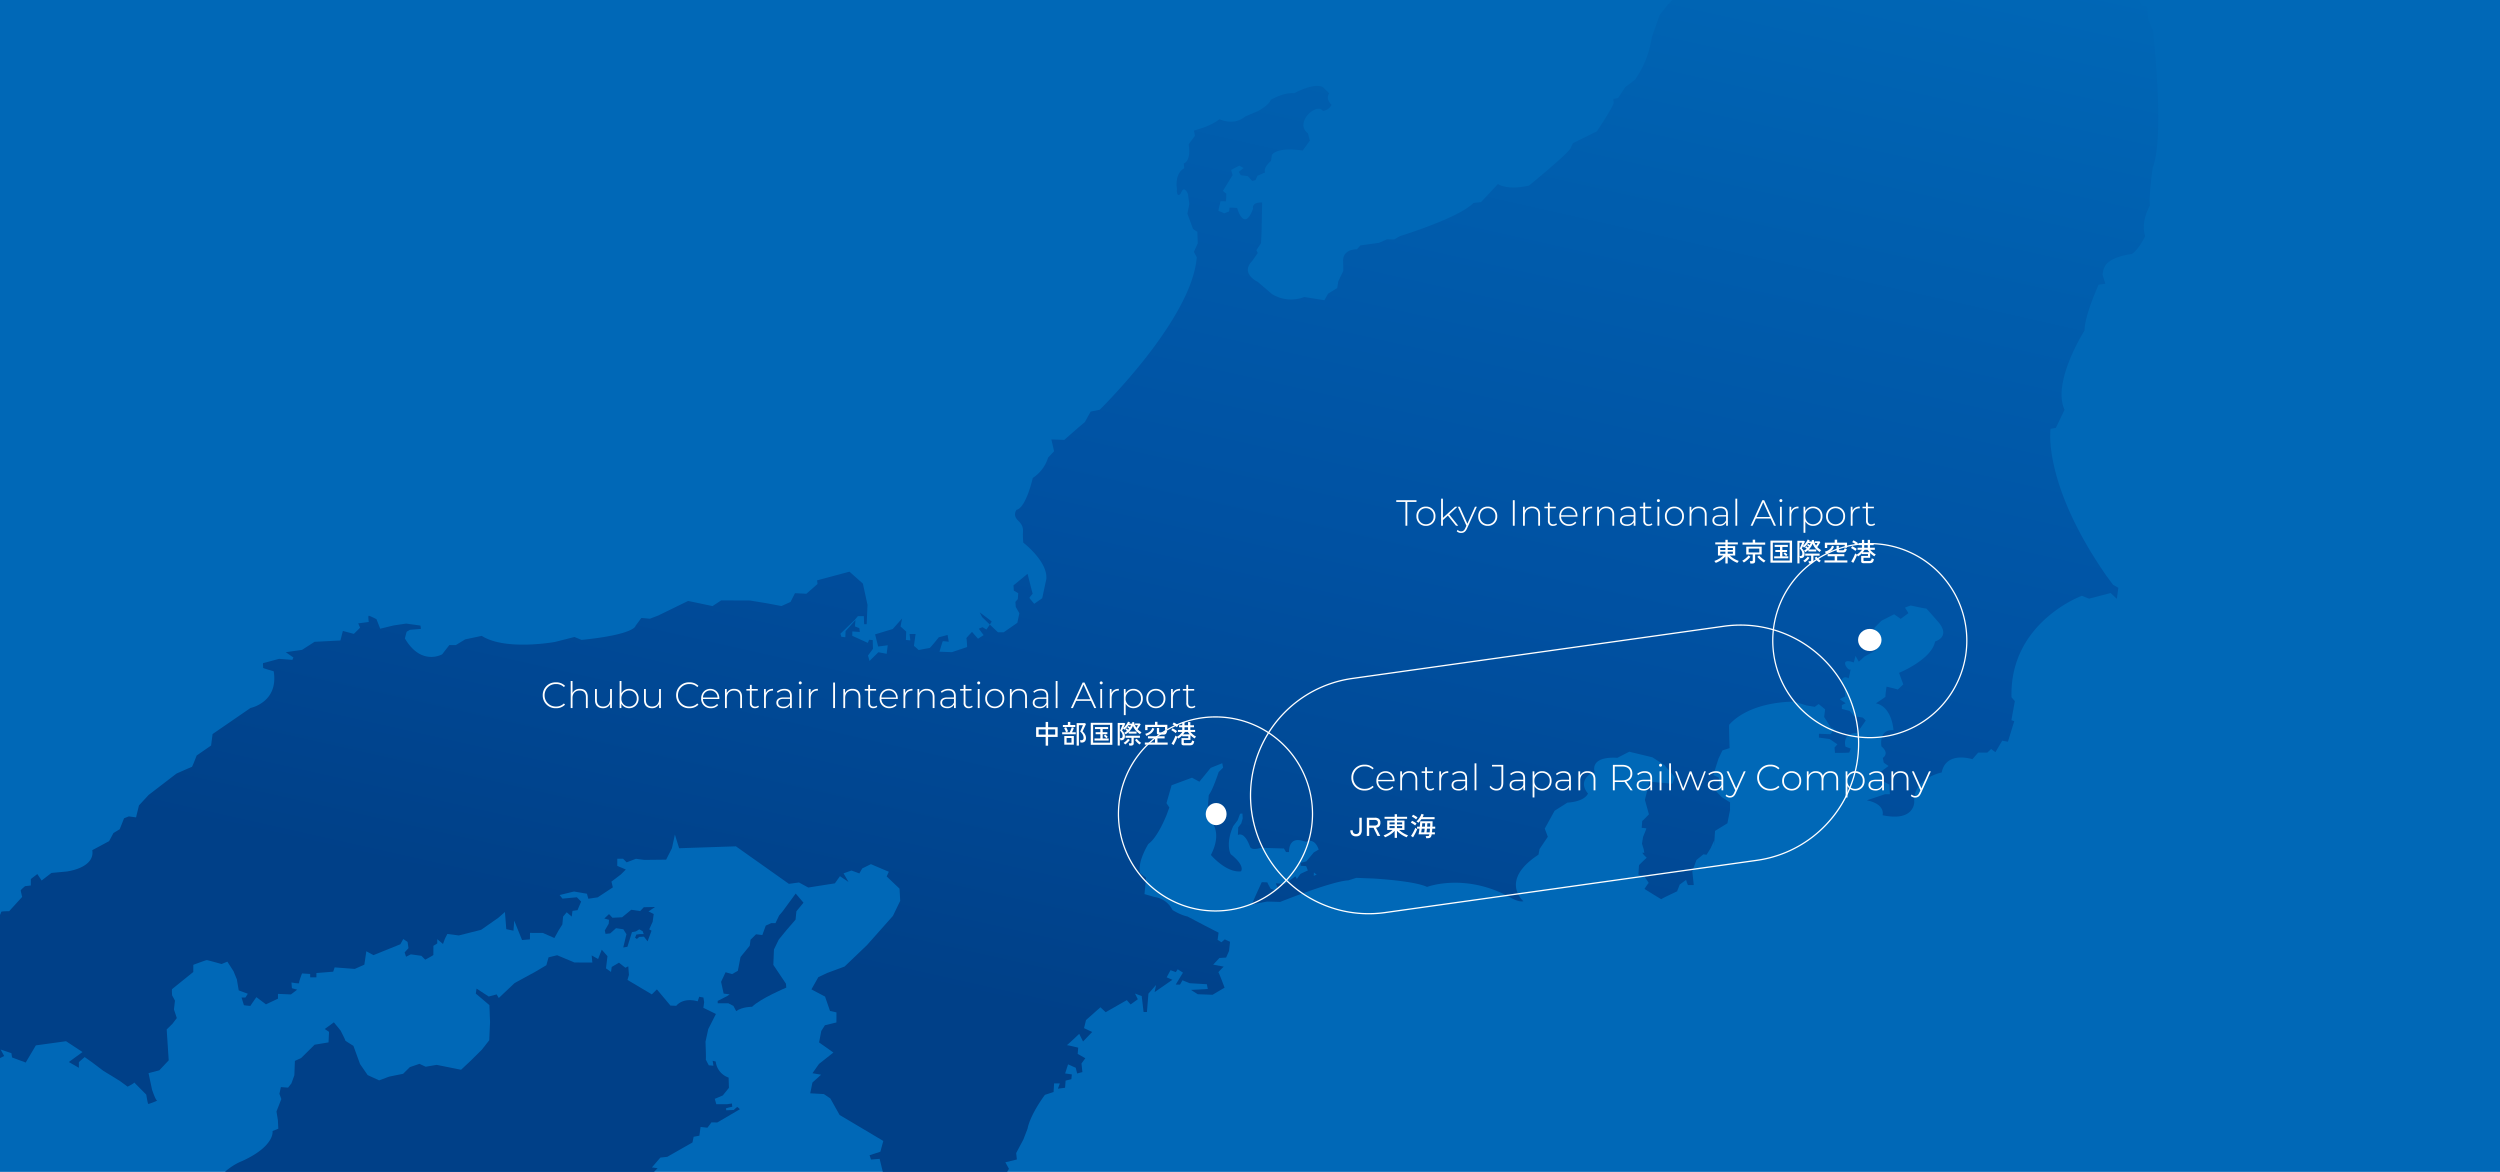
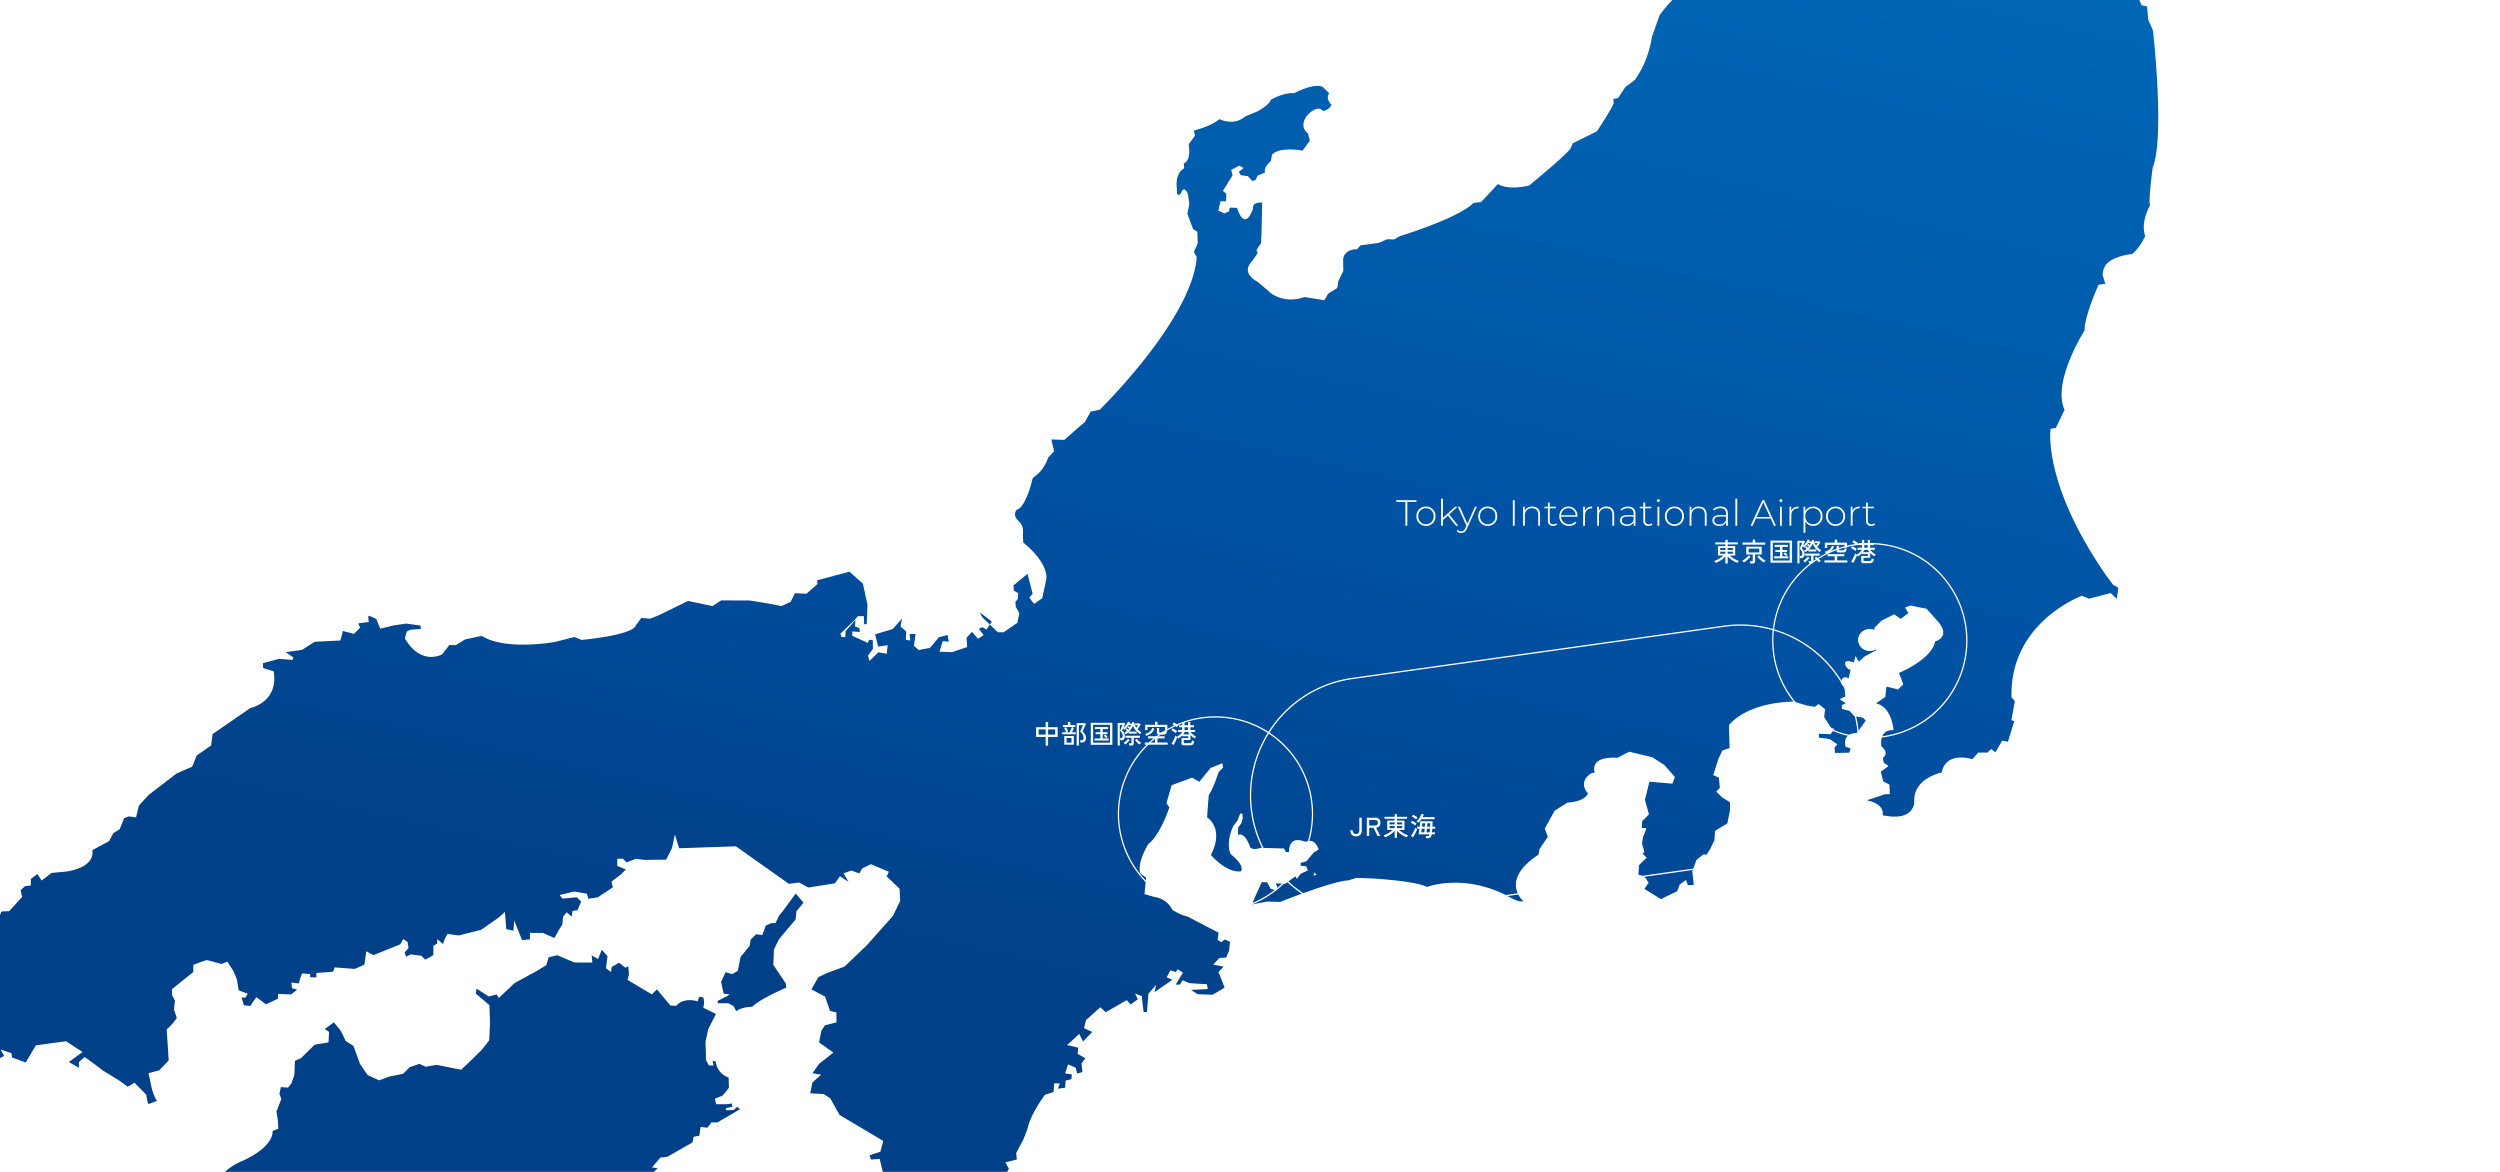
<svg xmlns="http://www.w3.org/2000/svg" width="1920" height="900" viewBox="0 0 1920 900">
  <defs>
    <clipPath id="clip-path">
      <rect id="長方形_2885" data-name="長方形 2885" width="1920" height="900" transform="translate(0 405)" fill="none" stroke="#707070" stroke-width="1" />
    </clipPath>
    <linearGradient id="linear-gradient" x1="0.898" y1="0.444" x2="0.762" y2="0.986" gradientUnits="objectBoundingBox">
      <stop offset="0" stop-color="#0068b7" />
      <stop offset="0.59" stop-color="#0051a2" />
      <stop offset="1" stop-color="#004088" />
    </linearGradient>
  </defs>
  <g id="グループ_4254" data-name="グループ 4254" transform="translate(0 -370)">
-     <rect id="長方形_2886" data-name="長方形 2886" width="1920" height="900" transform="translate(0 370)" fill="#0068b7" />
    <g id="マスクグループ_52" data-name="マスクグループ 52" transform="translate(0 -35)" clip-path="url(#clip-path)">
      <g id="グループ_3296" data-name="グループ 3296" transform="translate(-103.219 -383.108)">
        <path id="パス_45154" data-name="パス 45154" d="M562.912,504.366l-5.864.254s.012-1.452-.286-1.452,4.987-1.452,4.987-1.16-.286-2.618-.286-2.618-3.513.565-3.812.559-8.2-.031-8.2-.031l-1.157-4.1,6.169-2.606,4.708-5.833-.255-7.886a14.664,14.664,0,0,1-9.9-12.316l-2.351-.608.578,3.81-3.513-.31s-2.618-4.672-2.319-4.684c.286.012-.242-13.44-.242-13.44l2.1-9.648,5.908-11.659-9.645-4.716.609-4.374-.572-3.524-3.221-.6-1.188,3.5c-11.7-3.27-16.429,3.437-16.429,3.437l-4.465-.161-10.428-12.44-3.88,3.841L481.249,404.5l1.126-3.835-.522-6.621-2.214,1.1-4.95-3.891-5.535,3.283-.566,3.847-3.849-2.767,1.144-9.351-4.39-4.982-2.8,7.148-4.956-2.773.535,5.5-13.8-.056-13.214-5.572-6.629,1.619-1.685,6.05-8.3,4.927L394.6,406.87l-12.195,11.51-1.635-2.773-6.082,1.632-9.353-6.093-.572,3.841,10.447,8.86.491,13.21-.616,13.768-5.74,7.322-8.495,8.4-7.388,6.943-18.749-3.754-8.47,1.427-4.77-2.221-7.369,2.525-5.174,5.131-10.677,2.153-7.742,2.885L281.7,477.58l-5.846-8.476-5.087-13.973s-6.6-4.064-6.243-4.077c.379.012-3.638-7.713-3.638-7.713l-5.13-6.267-7.008,5.107,3.3,2.215-.4,8.078-10.684,1.781-10.341,10.232-4.8,2.19-.41,11-2.239,6.242-2.587,3.289-5.522-.4-1.126,5.137L215.4,496l-3.719,9.518,1.07,6.614.336,6.608-4.421,1.812s2.152,11.392-23.282,23.02c0,0-15.111,5.435-21.423,19.365,0,0-16.61,11.671-21.4,13.843l-4.788,1.818.348,2.953s-3.314,1.08-3.314.714a11.469,11.469,0,0,0-1.461-2.221l-3.688,4.033-3.308-1.861-4.415,1.458s.7,4.039.342,3.673-3.3-1.855-2.935-1.855-2.941,1.824-2.941,1.824l4.023,2.581s-1.113,2.2-1.48,2.2a26.609,26.609,0,0,1-3.3-1.837l-.746,2.19-2.2-2.594s-9.589,6.937-9.589,7.309-7.767,8.041-7.767,8.041l5.149-1.806,6.648-4.753,4.807-2.9.354,2.2-2.587,2.91,4.77.763,3.327-2.55s1.119-4.039,1.119-3.673,8.855-5.094,8.855-5.094l5.161-1.458,7.742-5.088,4.055-3.282,2.948,1.1,4.795-3.654,4.036,2.959,6.617,1.868-4.086,6.6L157.9,599.976l.721,2.209,5.547-4.374-1.138,6.974-7.755,5.832,8.445,4.077,3.675-1.452s10.69-1.793,10.683-1.421,4.036,1.49,4.036,1.49l-5.535,4-1.492,5.144,8.451,2.966-.4,6.98-4.054,2.55.69,8.438-7.711-2.221-1.81-6.627-5.51-.769-5.535,2.922,2.183,5.522,4.434-4.387,2.189,4.039-1.126,5.5,10.634,4.455-.006,2.2L168.7,652.89l5.491,5.528-2.954,3.282,3.3,4.8-5.168,2.172-5.5-4.424-3.321,2.19-.392,6.23-3.321,2.556,3.663,2.581,2.226-4.027,1.132-5.5,5.864,3.717,4.795-1.464.342,5.138,4.4,3.7,1.822,4.405-2.214,1.092-2.935-1.837-2.581,3.654,4.4,2.96a60.352,60.352,0,0,1-5.174,3.276c-.361,0,.336,6.614.336,6.614l9.937-.689-5.137-1.862,4.434-3.648,11.411-1.415-1.126,3.661,2.941,1.477,3.681-1.08,6.069.217,9.378.583.236,7.719-3.3-.571-6.107,7.129,1.088,3.028-5.833,9.065-.572,5.51,3.3,1.11.572-3.3,7.742-2.991,3.582.565,6.592,6.906,7.164,1.967,6.082-2.457,2.5-4.393,4.142-.534,11.859,2.532,5.491,5.814-.846,3.847,9.378,1.148-.516-7.16-4.664-7.458-6.331-4.157s.877-9.9.889-10.734,4.962-1.073,4.962-1.073l3.327-2.736.3-7.167-2.444-7.446c3.439-28.61,18.276-15.6,18.276-15.6l2.823-13.471,4.421-1.632,4.179-9.9,5.273-5.206,4.129.85-.8-6.056s2.214-2.2,3.321-2.2,4.707-4.38,4.707-4.38l-.491-13.216-3.016-3.04,4.428-3.283-5.516-1.415.286-2.463,5.255-1.638.019-4.406-1.095-1.384,4.421-2.73,3.582,1.123,4.434-2.742,4.154-3.282,9.658-.23,8.843-3.81-.541-3.041-6.349,2.457-8.289,2.165-1.654-1.378,8.028-4.381,8.009-1.613,18.245-8.718,2.78-4.4c11.623-7.1,28.724-5.379,28.724-5.379l3.843,4.97,13.78,1.173,15.982,6.13c-2.792,7.136,16.485,16.033,16.485,16.033l.516,7.173,3.862,1.1,7.686,7.2.522,7.707,5.516.031L468.1,628,471.5,604.89l3.9-6.589-2.2-2.215,5.559-9.884.572-3.859,7.226-11.516,4.079-6.41,2.307-6.888,7.91-.26s.019-4.089-.28-4.076c-.3-.013,3.824-4.083,3.824-4.083l-4.384-.614,6.48-7.557,5.273-.565,19.377-11.032.908-4.38,4.4-.838.914-6.726,5.261.608s3.24-4.07,2.954-4.076,4.676.025,4.676.025L567.594,503.8a13.5,13.5,0,0,0-2.033-1.768A20.638,20.638,0,0,0,562.912,504.366Z" transform="translate(103.875 1136.192)" fill="#004088" />
-         <path id="パス_45155" data-name="パス 45155" d="M184.875,376.164l-2.823,2.984-6.816-1.03L168.19,383.9l-7.431.366-2.606-2.823-3.619,3.394,3.6,1.018-.218,2.991-3.022,5.206.585,2.594,3.613-.379,4.428-3.99,5.615.825,2.4,3.822-2.463,10.2,3.215-.589,3.458-11.193,3.022-.59,2.618-1.594,2.593,1.421.8,2.2-2.612-.012-3.01.4-1.014,2.389,1.4,1.005,1.816-1.595,3.613-.18,2.78,3.617,3.053-8.2L189,393.2l2.637-5.789.84-6.006-4-2.01L193.506,376Z" transform="translate(412.799 1108.681)" fill="#004088" />
        <path id="パス_45170" data-name="パス 45170" d="M218.335,388.105l-2.606,3.071-2.823,5.876h-3.215l-4.222,1.88-2.662,7.266-4.813-.583-4.235,4.195-.628,4.6-7.058,8.687-2.065,10.56-4.421,2.55-5-1.427-3.451,7.384,1.965,9.009,5.012.627,2.419-2-4.589,3.2-7.406,3.8V458.6l8.184.019,3.881,2.016,2.127,4c4.633-3.375,12.232-3.344,12.232-3.344,6.455-6.385,26.242-14.706,26.242-14.706l-.249-3-9.695-14.463.485-11.814,3.675-7.595,5.864-7.179,7.058-8.178.634-6.4,5.448-6.589-5.988-7.03Z" transform="translate(485.875 1100.013)" fill="#004088" />
        <path id="パス_45177" data-name="パス 45177" d="M1998.324,567.427s-4.465,10.629-4.819,9.884c-15.086-1.9-8.19,17.95,1.81,4.058,0,0,8.134-7.675,7.357.757,0,0-4.795,3.661-4.092,9.531l-9.937-.05-6.654,8.042,5.143.763-3.333,5.131c-4.3-3.555-17.418,6.881.728,3.667,0,0,4.782.385,4.409.385s-.019,4.405-.019,4.405l-15.459,1.4,6.237,4.058-.746,3.673s-5.516-1.123-5.522-.763.709,4.412.709,4.412l9.931.788.348,5.5s-14.365,3.965-14.365,4.343-.018,2.929-.018,2.929l7.724,1.135s-5.541,5.485-5.187,5.851-6.983.7-6.983.7l10.261,8.494-4.807,5.119s-11.007-5.553-10.64-5.553,1.063,8.079,1.063,8.079l9.185,2.246-10.671,2.507,6.6,5.541s-16.554-.074-16.933-.074-2.176-6.621-2.176-6.621l-6.281,6.577,6.591,7.011-5.528,3.648,2.9,5.15-4.427,3.289-5.814-13.241-6.99-1.135-.025,6.974,7.972,24.261-7.693-6.093,2.158,9.375s-1.94,2.743-3.041,1.911-6.02-11.039-6.02-11.039c-2.512,7.148.765,12.664,1.045,12.664s-4.154,3.015-4.154,3.015c-18.793,6.521-1.723,15.953-1.723,15.953l-.3,5.783-4.968.254c-3.072,7.967-14.663,7.917-14.663,7.917l-.025,5.5s14.06,2.271,14.066,2-.3,5.224-.3,5.224l-11.355,8.768,5.211,7.731,5.522-2.463c3.862,1.675,1.331,12.677,1.331,12.677l-4.391-5.8-3.874,1.352c3.855,1.675-.865,9.636-.865,9.636l8.271,1.142-.292,3.574-11.591.5,2.718,8.55,5.534-3.276s12.394,4.182,4.944,5.249-8.3,4.641-8.3,4.641c7.711,2.519,9.054,11.33,9.054,11.33l-2.8,7.7-9.079-6.652-1.617-6.614-7.723-1.414,4.707-4.933-5.491-5.249-8.01,1.893-.249-5.237c-24.824-3.7-34.252,9.481-34.252,9.481l-1.984,8.246-3.545-7.173c-3.265-11.026-13.251.763-13.251.763-9.179,14.836,2.456,6.62,2.456,6.62l2.177,6.069-5.8,3.27c-29.936,29.057-22.163,78.919-22.163,78.919l.622,4.691,5.1,12.13,4.129.844,1.057,10.467,3.545,8s9.29,81.543-.2,105.444c0,0-3.427,25.036-2.058,28.9,0,0-7.506,12.36-3.7,23.653,0,0-5.012,10.449-10.267,13.731,0,0-15.733,1.576-20.459,8.984l-1.393,3.028-.659,3.847,2.17,6.974-5.155.714s-10.777,23.448-10.833,35.194c0,0-25.185,39.531-15.354,60.863l-6.678,13.923-4.055.726s-6.449,41.814,42.889,112.884l5.124,6.893,4.042,2.314-1.144,8.445-4.764-4.43-16.579,4.331-5.51-2.221s-55.637,20.3-54.058,77.938l2.562,2.953-2.643,14.662,2.2.751-4.863,15.76-4.409-.763-5.18,8.792s-3.682-2.587-3.3-2.575c.361-.012-2.966,2.923-2.966,2.923l-6.984-.031-4.434,5.113s-20.21-6.695-23.593,10.176c0,0-22.095,4.3-21.075,22.648,0,0,.3,15.431-24.333,10.188,0,0,2.624-8.432-12.089-11.448l14.011-4.7,3.669.018-.329-7.34-4.77-2.588-1.81-7.359,5.914-4.387-3.669-2.581-.727-3.667s5.541-3.276-1.064-8.811c0,0-2.506-13.229,9.26-12.447,0,0-1.02-17.994-13.525-20.619,0,0,7.754-5.1,7.394-5.107s.771-7.7.771-7.7,8.445,1.886,8.439,2.234c0,.366,4.434-4.015,4.434-4.015l-3.265-8.83s25.061-10.157,27.7-24.1c0,0,11.8-3.251,3.01-14.3,0,0-9.881-11.423-9.888-11.057s-11.759-2.258-11.759-2.258-4.788,1.452-4.422,1.818,2.556,4.052,2.556,4.052l-5.9,4.374-5.043-3.512-9.682,4.914-5.541,5.485.709,4.765.336,7.619.348,4.877-8.855,4.728-4.434,4.015-2.55-4.411-1.349,5.038c-12.313-4.511-4.167,7.5-2.37,5.206l-1.517,6.974c-6.747-3.8-7,6.918-3.327,5.485l.69,8.463s-4.421,1.812-4.055,2.178,4.4,2.972,4.4,2.972l-2.948,1.44-.013,2.947,5.883,1.489,3.65,4.052,6.617,1.136,2.2,2.215-6.66,9.506c-12.145.316-8.88,10.6-8.88,10.6l4.048,1.489a24.778,24.778,0,0,0-1.119,2.941c0,.36-11.038.317-11.038.317l-.342-4.033,2.214-2.569-5.995-4.039-8.209-1.111v-2.94l8.955.378,2.842-4.027-2.637-1.123-5.137-8.11.746-5.87-4.956-4.058s-3.227,2.178-2.867,2.178-6.567-1.123-6.567-1.123l-9.539-2.972c-37.535.937-49.357,17.758-49.736,17.752-.354.006.311,17.982.311,17.982l-5.528,1.818-3.047,6.4-3.992,12.546,4.328,1.979.747,7.874-2.755,2.73,4.3,4.356,6.281,3.959-.019,5.888-2.015,10.213-9.489,5.845c-1.275,20.432-.635,7.291-.635,7.291l-2.786,6.05-3.066,4.945-2.475-.292-5.323,4.362-3.177,8.625,1.126,10.616s-3.936-.012-4.334-.012-1.561-3.934-1.561-3.934-5.522,3.9-5.143,3.9c.4,0-1.978,4.7-1.579,4.7s-12.636,5.839-12.257,6.236c.4.4-12.96-7.917-12.96-7.917s2.774-4.473,3.165-4.461-3.128-4.964-3.128-4.964l-4.714-1.6s.429-6.683.435-7.074,5.927-5.87,5.927-5.87c-4.683-4.461-3.3-4.232-1.841-3.58l-.423-2.823-1.355-4.412.846-5.218s2.481-5.976,2.481-6.373-3.55-.515-3.55-.515.429-5.8.429-5.4,5.13-5.032,5.13-5.032l-3.1-11.076,3.489-13.992,17.661,1.551,1.86-5.132-8.053-9.208-9.173-5.913-17.816-4.3-9.085,4.679c-22.443-1.3-17.368,11.311-17.368,11.311l-2.369.391c-11.467,7.011-2.829,15.71-2.829,15.71-3.19,6.664-15.8,6.993-15.8,6.993l-9.869,6.242L1352.9,1561.2l2.345,6.285-6.355,9.413-.809,4.318c-30.421,19.917-11.591,35.721-11.591,35.721-3.949,1.154-11.4-3.605-11.4-3.605-34.19-18.223-62.6-7.34-62.6-7.34-9.825-4.772-41.72-6.484-41.72-6.484l-12.6-.484-6.125,1.929c-12.729.633-52.335,16.554-52.335,16.554s-9.757-.279-9.987-.279-11.6,2.221-11.6,2.221c.46-2.271,7.344-16.74,7.344-16.976,0-.217,4.322.018,4.322.018a54.754,54.754,0,0,0,2.705,5c.224,0,3.855,1.16,4.086,1.154a7.518,7.518,0,0,0,.926-2.947,11.935,11.935,0,0,1-1.131-2.488s7.506.49,7.506.248c0-.211,7.518-5.627,7.518-5.627l1.119,2.047s2.525-3.611,2.736-3.847c.242-.23,5.7-2.686,5.7-2.686l-1.138-2.96,4.291-2.928s1.76.918,1.76.695-.386,9.295-.386,9.295l2.27-.906-8.395-6.571-3.9-.192V1587.5l4.366-1.148,5.634-6.813,3.812-2.259c-3.37-9.753-9.657-5.937-9.657-5.937l-3.358-.918c-10.441-2.761-9.788,8.792-9.788,8.792s-2.605-.012-2.382-.012-1.517-2.73-1.517-2.73l-17.686-.527c-7.748,2.469-8.376-.949-8.376-.949-4.5-12.261-9.278-8.885-9.278-8.885l.255-5.882,2.295-2.941,1.15-3.847-.218-3.859-1.81.211-1.841,4.983-3.433,4.523c-6.2,14.029-1.916,21.525-1.916,21.525,11.542,9.127,7.892,13.191,7.892,13.191-11.368,1.315-23.108-12.577-23.108-12.577,10.534-20.352-2.6-28.8-2.842-28.8-.211,0,1.225-17.225,1.225-17.225,3.19-4.071,7.58-17.653,7.58-17.653l3.42-3.388-.665-3.4-8.88,3.58-8.682,10.623-5.671-3.078-15.671,5.8-3.924,13.744,2.2,3.32-2.245,6.05s-6.691,17.039-13.886,21.965c0,0-8.9,14.271-6.175,22.536l4.4,3.338L1045.5,1611.5l7.724,2.222a18.115,18.115,0,0,1,13.755,9.983s6.044,3.884,11.56,5l13.762,7.235,10.1,5.181-.765,5.5,2.935,1.849,2.587-2.2,4.036,1.855-.765,6.974-2.239,5.131-5.155.335-4.788,5.119,8.078,1.507s-4.434,4.381-4.073,4.387,4.739,11.777,4.739,11.777l-9.222,5.466-11.411-.422-5.13-3.319,12.879-.689-.715-3.661-13.239-.807-5.5-2.228-1.872,3.3-3.3-.019,5.553-9.158-4.036-2.587-1.474,2.191-4.042-1.483-2.966,5.5,4.415,1.868-13.675,9.468,1.132-5.5-5.883,6.7-1.144,14.066h-2.574l-1.443-12.248-5.149-1.911,2.17,4.368-5.522,4-2.941-3.32-16.231,9.276-4.03-3.785-11.075,9.828-1.511,6.2,6.25,2.947-7.021,7.309-2.929-5.882s-9.608,9.127-9.6,8.767,8.824,1.861,8.824,1.861l-.4,4.79,5.876,3.319-2.96,4.021.7,6.62-4.042,1.074-1.082-4.412-5.883-2.594-2.239,6.968,5.155.751-.38,3.673-4.421,1.08-.4,5.5-5.516.707,1.492-4.027-4.415-.019-.4,6.608-6.629,2.159s-11.107,14.649-13.364,26.011l-3.165,8.246-5.559,10.437.529,4.957-8.843,2.166,2.736,4.97-2.78,4.939,4.4,3.326-28.226,18.037-6.635,3.828-20.95-5.05-20.944-5.6-20.366-11.659-3.793-15.431-6.623.515-1.088-3.307,8.289-2.712,2.245-8.252-33.568-19.973-7.12-12.7-4.95-3.332-10.484-.589,1.692-8.259,6.654-6.031-6.617-1.129,4.994-7.136,11.081-8.755-11-7.762,1.692-8.8,2.78-4.386,8.843-2.16.031-7.719-4.956-1.123-3.812-11.026-10.46-5.547,5.28-9.338,6.915-3.282,13.264-4.9,17.182-16.43,19.968-22.486,5.572-11.541-.51-9.363-9.888-9.413,1.673-3.556-13.774-5.851-6.642,3.27-2.22,3.847-6.063-2.227-6.076,2.165,3.837,6.633-6.6-4.437-3.887,5.479-20.434,3.22-7.157-3.884-7.73,1.055-40.7-28.809-43.611,1.458-3.259-10.486-2.257,10.461-4.459,8.792-16.828.192-6.343-.856-7.182,2.73-2.749-2.774-4.421-.018-.019,5.51,6.6,2.786-3.88,3.841-7.195,5.473,1.082,4.406-4.981,3.282L625.542,1614l-7.176,1.061-1.088-3.847-9.931-1.706-11.044,2.705,2.2,2.761,11.038-1.049,3.3,3.313-2.792,6.6-3.868.54-.566,4.406-3.849-3.319-2.774,3.282-.584,6.05-2.773,4.393-3.339,6.043-8.818-3.89-9.931-.05-.025,4.964-6.069.521-6-14.885-.591,7.694-5.51-1.136-1.039-13.216-4.993,4.387-13.283,9.3-17.126,4.331-8.83-1.142-1.859,3.661-1.48,4.034-4.4-3.686-.012,3.3-2.954,1.818s-.031,6.6-.031,6.974-6.262,3.636-6.262,3.636l-2.941-2.953-8.084-1.123-3.694,1.818-1.088-3.307,2.966-3.3-.721-4.765-3.3-2.222-2.22,4.021-20.639,8.352-5.5-2.966-1.523,10.288-7.363,3.264-15.453-1.167-1.113,3.3-12.885,1.036-.019,3.313-4.776-.037.006-2.568-6.256-.4s-2.593,6.6-2.232,7.34-5.883-.4-5.883-.4l.342,4.412,4.048,1.117-4.807,3.655L380,1688.13l-.012,3.686-9.216,4.356-7.332-5.535s-4.446,6.211-4.453,6.584-5.136-.391-5.136-.391l-1.816-5.888,2.948.012,1.847-2.929-6.977-2.587-1.43-8.463-2.556-6.236-4.745-7.371-4.428,1.83s-10.646-3-11.386-3-10.323,3.624-10.323,3.624l-.025,5.5s-15.87,12.782-16.237,13.142c-.379.385-.019,4.79-.019,4.79l2.183,4.033-.771,6.8,2.183,6.608-3.333,4.387-4.434,4.387,1.548,23.69-7.214,7.675-8.277,2.165,2.693,12.676s2.724,8.265,3.831,8.277-6.088,2.724-6.641,2.712-1.617-7.154-1.617-7.154-9.888-9.971-9.34-9.413-4.987,3.289-4.987,3.289l-6.051-4.437-12.655-7.762-8.8-6.651-5.5-3.878-4.421,3.835-.025,4.405-7.7-4.443,10.516-7.656-12.649-8.314-23.2,3.2-7.786,13.179-10.466-3.9-.541-3.3-8.258-2.792,2.73,4.976-7.742,3.816s-8.227-11.6-8.768-12.161-6.71,18.695-6.71,18.695l-12.729,8.2-11.573-4.455-4.981,3.276-3.29-4.958,1.679-4.4-12.63-13.285s-8.824-2.78-9.371-2.792-10.006,14.823-10.006,14.823l-8.855,7.123-3.339,6.043-5.485-7.2,4.409.031,1.219-23.671-8.24-8.848,1.138-6.6,9.981-10.976s-1.057-11.007-1.057-11.553-7.12-11.6-7.12-11.6l3.93-14.3,6.063,2.221,16.025-4.877-3.29-4.97s-8.271-1.687-9.371-2.246,3.893-6.583,3.893-6.583,7.7,6.081,7.151,5.535,10.5-2.705,10.5-2.705l8.812,2.792,4.938,7.737,9.384-1.061,18.22-2.681,3.887-5.479s9.937-1.055,9.937-.5,10-15.928,10-15.928l-.535-3.3a27.675,27.675,0,0,0,1.685-3.86c0-.546,6.069-.515,6.069-.515l9.981-10.97s-1.088-4.412-1.082-4.964,3.321-3.282,3.321-3.282l4.415-.533.031-4.958,4.981-3.828,3.29,4.97,7.562-5.826,11.417-1.061s22.082-2.47,19.943-16.43l12.9-6.918,3.346-6.218,4.795-2.928,3.352-8.42,3.681-1.446,5.516.763,2.251-9.177,7.4-8.035,21.4-16.424s11.43-5.1,11.8-5.1,3.712-8.78,3.712-8.78l11.075-7.663,1.144-8.811,29.146-20.042s21.734-4.318,17.791-28.188c0,0-8.084-2.246-8.078-2.606s-.348-3.673.019-3.673,12.151-3.251,12.151-3.251l10.292.782.752-1.824-5.864-4.064,12.506-1.793,9.608-6.186,19.868-1.018,1.866-7.334,8.451,2.252,4.807-4.753-1.455-3.319,8.09-1.055s-.709-4.784.025-4.79,5.876,2.606,5.876,2.606l2.9,7.346,10.323-2.513,9.558-1.421,11.038,1.514.361,2.556-8.47.72-2.512,1.483-1.374,5.1c12.593,21.518,28.636,12.236,28.636,12.236l5.553-7.136,4.962.025,7.195-4.375,12.7-2.687c18.152,11.64,56.272,4.666,56.272,4.666l14.912-3.8,5.51,2.24c41.4-4.231,41.435-10.834,41.435-10.834l4.446-6.043,6.623.589,6.349-2.451L695,1386.354l18.749,3.94,6.641-4.368,22.076.093,13.78,2.265,10.435,1.992,6.977-3.152,3.408-6.726,8.756.434,8.581-7.514-.386-2.774,24.9-6.664,10.3,9.164,3.545,16.312-.628,14.861h-1.984l-.187-6.2h-4.583l-2.438,2.9-10.994,10.622.777,2.364,2.985.316.224-4.715,7.587-8.482-.417,4.883,3.37,1.346.392,2.948-5.777-.428-.019,3.363,11.915,5.423,1.02-2.383,2.767.211.168,6.763-3.8,5.131,1.182,4.17,6.785-6.714,6.368,1.216.821-6.546-7.363.955-2.344-9.332,13.556-4.108,7.182-8.11-1.219,6.162,4.365,3.9-.218,6.453,3.383.329-.591-4.926,4.608.025s-1.262,9.506-1.262,9.2,3.669,3.1,3.669,3.1,7.686-1.508,8.3-1.508,7.12-8.259,7.12-8.259l6.772-1.806.9,5.231s-4.309-.639-4.608-.335-2.494,7.961-2.494,7.961l9.515.359,11.7-3.94s-.274-6.75-.584-6.75,4.328-4.89,4.328-4.89l4.589,5.237,4.316-2.743-3.669-4.927,2.78-1.21,3.059,1.849s4.036-5.8,4.036-6.112-9.2-7.1-9.2-7.1l1.859,3.636s11.971,11.671,12.263,11.671h4.31l10.466-7.272,1.555-7.316-2.755-4.9-.286-3.847,1.853-2.2.317-4.492-3.37-1.942-.286-4.046,10.8-8.885,3.93,15.369a26.2,26.2,0,0,0-2.469,3.041c.006.3,3.669,4.616,3.669,4.616l6.163-4.269,3.153-14.712c1.287-13.49-17.7-28.008-17.7-28.008s-.3-3.679-.286-6.434.945-6.136-3.638-10.449-1.2-8.29-1.2-8.29c7.394-1.8,12.419-24.484,12.419-24.484a28.647,28.647,0,0,0,11.753-15.6l4.626-4.9-2.1-9.059,9.931.323L994.9,1253l4.795-4.015,4.453-8.053,6.989-1.446s70.954-69.419,74.48-117.121l-2.183-4.058,2.966-6.59-.317-8.811-3.3-2.221-4.359-11.758,1.5-7.34-1.064-7.706s-2.91-7.725-5.522-.4c0,0-3.327,4.015-2.929-3.686,0,0-2.158-11.392,5.59-15.748l-.342-3.686s5.883-1.433,3.744-14.662l4.82-6.589-.728-4.052s13.264-3.239,19.539-8.718c0,0,11.019,5.566,19.881-2.116l9.577-3.977s8.849-4.74,9.975-8.774c0,0,9.956-5.826,18.046-5.057,0,0,15.117-8.376,22.1-4.666l4.763,4.784s-3.327,3.654,1.8,8.823a9.074,9.074,0,0,1-6.641,4.74c-4.384-6.987-22.493,8.711-11.492,17.206l1.455,5.5-5.547,7.7s-18.027-3.388-23.575,3.2l-.752,4.759s-6.275,5.119-4.446,8.786l-5.914,2.556-1.48,3.3-2.574.713-3.289-3.686-5.522-.757-1.455-2.581,3.688-2.922-3.3-1.843-6.274,3.276,1.088,4.039-7.419,12.081,2.575,2.2s-.025,5.882-.4,5.888-4.042-.391-4.042-.025-1.878,7.328-1.511,7.34c.379-.012,4.409,1.855,4.409,1.855l3.694-1.452.373-2.935s5.883.025,5.883.379c0,.378,5.441,18.757,12.139.441,0,0-1.449-5.15,7.021-4.753l-.491,23.5-.392,7.707-3.532,5.367.995,2.2-4.253,6.173c-9.471,9.574,4.347,16.052,4.347,16.052l10.8,9.245a27.8,27.8,0,0,0,24.862,2.32l15.441,2.47,2.836-4.995,7.033-4.368.833-5.206,3.843-7.992-.156-7.607c-.162-9.412,10.671-8.959,10.671-8.959l2.618-2.991,14.259-1.942,6.237-2.767,5.454.155,4.422-2.569s44.947-13.738,56.409-25.427l5.883-.707,12.947-13.886s6.6,5.156,23.9,1.2c0,0,31.764-25.917,32.137-29.218l1.5-3.3,18.425-9.09s12.22-18.3,12.985-21.965l-.354-2.935,3.681-.732,5.56-8.407,7.748-5.839c-.336-.732,9.21-10.846,12.661-32.606l5.958-16.865s9.62-13.173,12.568-13.16L1488,900.991l8.476-1.427s28.344-3.909,51.347-47.485l-.722-3.313,2.605-5.857,2.357-32.662s2.257-10.629,7.425-15.381l3.364-11.367,5.553-8.42-.964-2.37,11.747-21.773,1.617-5.4,3.831-.186s2.618-6.186,9.259-7.564c0,0,1.038-7.607,6.461-7.781,0,0,9.079-10.778,14.023-38.575l.616-4.405,4.229-3.183,6.536-25.2-1.237-4.809,2.879-5.727,3.681-7.055.249-4.337s-2.506-.695-2.743-.695c-.217,0,.249-3.872.249-3.872l3.221-2.947.274-8.892,1.6-2.507,6.169-.441c21.212-36.168,17.549-86.83,17.549-86.83l-1.107-9.133-2.45-13.7c-13.14-25.837-30.769-19.3-30.769-19.3s-1.182,6.614-1.176,6.85c-.006.217-7.095.645-7.095.645l-11.878-1.2-1.337-8.9-2.973.447-2.251-7.992,2.979-2.048-3.2-1.148-.871-11.411,4.782,5.95,10.957,5.063,7.773-1.328c28.7-25.421,26.3-49.613,26.3-49.613,7.6-13.651,6.057-18.633,6.057-18.633,4.521-22.747-6.53-20.594-6.53-20.594l-6.579-10.306.429-13.21s-1.045-12.856-4.689-19.849l-8.83-.4-.342-6.608s18.45-12.031,23.3-26.327l10.69-5.839,8.072,5.187s12.524-1.787,14.763-9.481c0,0,7.326,8.116,14.4-10.952,0,0,9.347-34.1,7.232-53.547l-4.011-5.529-6.616-.4-.361-4.771,8.457,1.88s8.861-6.949,5.249-20.9l2.226-5.87,8.812,5.181s12.406,23.187,23.9,1.576c0,0,9.943-1.781,18.718,10.368,0,0-3.1,37.793,5.609,61.322,0,0,13.109,31.632,32.76-3.884l-2.531-8.091,4.838-13.558,17.611,11.094.348,4.765,5.143,1.5,7.7,2.96s12.375,30.894,29.874-14.9L1864.1,230.2l4.079-5.485s3.769-19.067-13.842-30.161c0,0-6.971-3.338-8.861,7.663l-4.073,5.131-10.335,6.186-5.155,1.08s-5.1-8.842-13.245,1.036c0,0-7.73-.4-9.943,2.9,0,0-9.558-.782-13.277,6.546,0,0-8.476,5.1-8.787-10.691l2.612-6.217s8.638-38.885,10.13-42.18l12.593-19.39-2.183-4.412,3.333-5.485s9.863,15.456,26.789,13.328l8.078,4.8s30.315,46.387,59.567,6.881l-1.15,11.007s-16.019,42.131-11.312,59.771c0,0-5.155,80.011,17.86,116.092,0,0,3.644,9.555,12.866,3.363l18.674,19.533,6.579,7.923S1963.711,412,1964.227,419.7c0,0-14.943,9.847,2.158,9.369l5.491,8.29s-19.352,7.074-1.747,19.266l6.585,7.737,5.522.571,4.341,14.339s-11.026-1.154,1.6,14.321c0,0,5.963,23.7-3.588,61.1l12.195-13.161,1.585,15.971S2010.487,562.526,1998.324,567.427Z" transform="translate(-63.302 -136.722)" fill="url(#linear-gradient)" />
      </g>
    </g>
    <path id="楕円形_12" data-name="楕円形 12" d="M75,1A73.65,73.65,0,0,0,33.627,13.637,74.219,74.219,0,0,0,6.815,46.2a73.9,73.9,0,0,0,6.823,70.177A74.219,74.219,0,0,0,46.2,143.185a73.9,73.9,0,0,0,70.177-6.823A74.219,74.219,0,0,0,143.185,103.8a73.9,73.9,0,0,0-6.823-70.177A74.219,74.219,0,0,0,103.8,6.815,73.536,73.536,0,0,0,75,1m0-1A75,75,0,1,1,0,75,75,75,0,0,1,75,0Z" transform="translate(858.489 920.097)" fill="#fff" />
    <path id="楕円形_19" data-name="楕円形 19" d="M75,1A73.65,73.65,0,0,0,33.627,13.637,74.219,74.219,0,0,0,6.815,46.2a73.9,73.9,0,0,0,6.823,70.177A74.219,74.219,0,0,0,46.2,143.185a73.9,73.9,0,0,0,70.177-6.823A74.219,74.219,0,0,0,143.185,103.8a73.9,73.9,0,0,0-6.823-70.177A74.219,74.219,0,0,0,103.8,6.815,73.536,73.536,0,0,0,75,1m0-1A75,75,0,1,1,0,75,75,75,0,0,1,75,0Z" transform="translate(1361 787)" fill="#fff" />
    <g id="グループ_3300" data-name="グループ 3300" transform="translate(0 4)">
      <path id="パス_136924" data-name="パス 136924" d="M-115.9,1.5V-3.92a15.825,15.825,0,0,1-2.14,1.99,19.933,19.933,0,0,1-2.57,1.7,20.518,20.518,0,0,1-2.73,1.27,3.5,3.5,0,0,0-.28-.48q-.2-.3-.43-.58a2.488,2.488,0,0,0-.39-.4,17.724,17.724,0,0,0,2.52-1.07,21.376,21.376,0,0,0,2.41-1.45A14.724,14.724,0,0,0-117.5-4.6h-4.12v-7.22h5.72v-1.34h-7.78v-1.56h7.78V-16.7h1.78v1.98h7.78v1.56h-7.78v1.34h5.76V-4.6h-4.14a19.321,19.321,0,0,0,2.01,1.62,19.6,19.6,0,0,0,2.4,1.45,20.1,20.1,0,0,0,2.53,1.09,2.488,2.488,0,0,0-.39.4,6.363,6.363,0,0,0-.43.59,3.924,3.924,0,0,0-.28.49,19.786,19.786,0,0,1-2.73-1.28,20.13,20.13,0,0,1-2.56-1.71,18.441,18.441,0,0,1-2.17-1.99V1.5Zm1.78-7.5h3.98V-7.56h-3.98Zm0-2.84h3.98V-10.4h-3.98ZM-119.86-6h3.96V-7.56h-3.96Zm0-2.84h3.96V-10.4h-3.96ZM-96.74,1.52A9.254,9.254,0,0,0-96.9.58a4.767,4.767,0,0,0-.26-.88h1.48a.942.942,0,0,0,.6-.15.66.66,0,0,0,.18-.53V-5.42h-4.98v-6.02h11.86v6.02h-5.04V-.36a1.776,1.776,0,0,1-.53,1.43,2.515,2.515,0,0,1-1.65.45Zm-5.98-14.5v-1.64h7.8V-16.8h1.88v2.18h7.72v1.64Zm4.68,6.02h8.2V-9.92h-8.2ZM-86.28.74a17.324,17.324,0,0,1-1.76-1.2,22.013,22.013,0,0,1-1.81-1.55,20.92,20.92,0,0,1-1.53-1.61L-90-4.7a13.774,13.774,0,0,0,1.43,1.5,19.937,19.937,0,0,0,1.81,1.48,14.442,14.442,0,0,0,1.7,1.08,6.371,6.371,0,0,0-.65.67Q-86.08.46-86.28.74Zm-15.48,0q-.2-.28-.57-.7a4.108,4.108,0,0,0-.65-.62,10.8,10.8,0,0,0,1.27-.79q.69-.49,1.4-1.08a17.569,17.569,0,0,0,1.3-1.19,9.671,9.671,0,0,0,.95-1.1l1.4,1.12a17.467,17.467,0,0,1-1.52,1.61q-.88.83-1.81,1.55A15.415,15.415,0,0,1-101.76.74ZM-81.3.88V-16.06h16.6V.88Zm1.82-1.66h12.96v-13.7H-79.48Zm1.04-1.66V-4h4.5V-7.3h-3.6V-8.84h3.6v-2.4h-4.14v-1.54h10.14v1.54h-4.2v2.4h3.62V-7.3h-3.62V-4h4.58v1.56Zm9.16-1.68a5.666,5.666,0,0,0-.56-.61q-.38-.37-.78-.72a6.088,6.088,0,0,0-.68-.53l1.1-1.04a7.063,7.063,0,0,1,.66.54q.4.36.78.71a4.286,4.286,0,0,1,.54.57,4.337,4.337,0,0,0-.55.5A5.811,5.811,0,0,0-69.28-4.12Zm8.68,5.56V-15.92h5.12l.7.54q-.06.16-.3.69t-.56,1.23q-.32.7-.64,1.38a9.842,9.842,0,0,0,1.44-1.41,14.854,14.854,0,0,0,1.26-1.73,10.531,10.531,0,0,0,.88-1.72l1.52.58q-.1.22-.22.46t-.26.48h2.24q-.06-.22-.11-.45t-.09-.47l1.6-.26a8.648,8.648,0,0,0,.63,2.33,11.323,11.323,0,0,0,1.13,2.03q.64-1,1.16-2h-2.14v-1.28h3.58l.68.64q-.44.86-1.09,1.9a21.844,21.844,0,0,1-1.29,1.86,12.675,12.675,0,0,0,1.48,1.34A14.219,14.219,0,0,0-42.3-8.72a4.408,4.408,0,0,0-.63.64,5.211,5.211,0,0,0-.55.76A16.636,16.636,0,0,1-46.6-9.99a11.942,11.942,0,0,1-2.28-3.73,13.7,13.7,0,0,1-2.98,4.46h5.72v1.54h-6.04V-8.96a11.633,11.633,0,0,1-1.11.94,14.078,14.078,0,0,1-1.23.82,5.56,5.56,0,0,0-.52-.63,3.334,3.334,0,0,0-.58-.53,9.645,9.645,0,0,0,1.14-.67,10.922,10.922,0,0,0,1.02-.79q-.66-.58-1.24-1.02l.9-.96q.3.22.63.51t.61.57a5.267,5.267,0,0,0,.37-.41l.33-.41q-.32-.28-.68-.54t-.68-.46l.84-1q.28.2.61.44t.61.48q.22-.38.41-.77t.35-.79h-2.02a15.961,15.961,0,0,1-1.51,1.96,12.8,12.8,0,0,1-1.57,1.5,5.462,5.462,0,0,0-.43-.47q-.29-.29-.53-.49-.28.62-.49,1.07t-.25.55a7.482,7.482,0,0,1,1.52,1.93,4.757,4.757,0,0,1,.6,2.33,3.192,3.192,0,0,1-.8,2.45,2.91,2.91,0,0,1-2.04.73h-.62A4.269,4.269,0,0,0-59-4.26v5.7Zm8.9.02a8.325,8.325,0,0,0-.16-.89,5.755,5.755,0,0,0-.24-.83h1.32a.9.9,0,0,0,.57-.14.648.648,0,0,0,.17-.52v-3.6H-54.6V-6.1h11.06v1.58H-48.3V-.34a1.678,1.678,0,0,1-.52,1.37,2.442,2.442,0,0,1-1.58.43ZM-59-4.26h.78a1.317,1.317,0,0,0,1.03-.41,2.18,2.18,0,0,0,.37-1.45,4.324,4.324,0,0,0-.52-1.99A5.949,5.949,0,0,0-58.8-9.92q.04-.1.22-.54t.44-1.05q.26-.61.52-1.23t.45-1.08q.19-.46.23-.6H-59ZM-43.8.64A12.284,12.284,0,0,1-45.7-.94a13.306,13.306,0,0,1-1.6-1.9l1.36-.92A7.933,7.933,0,0,0-45-2.62a14.752,14.752,0,0,0,1.26,1.16,12.709,12.709,0,0,0,1.16.86,4.8,4.8,0,0,0-.65.58A5.539,5.539,0,0,0-43.8.64ZM-54.88.6q-.2-.24-.59-.65a3.584,3.584,0,0,0-.65-.57,8.774,8.774,0,0,0,1.21-.84,13.932,13.932,0,0,0,1.27-1.16,8.441,8.441,0,0,0,.96-1.16l1.36.94A14.857,14.857,0,0,1-52.97-.95,11.966,11.966,0,0,1-54.88.6Zm15.1.18V-.86h7.82v-3.2h-5.42V-5.7h12.82v1.64h-5.5v3.2h7.84V.78Zm.26-11.18v-4.08h7.56v-2.3h1.9v2.3h7.58v3.88h-1.78v-2.22H-37.7v2.42Zm11.04,3.42a3.319,3.319,0,0,1-1.6-.27,1.045,1.045,0,0,1-.44-.97v-3.9h1.76V-9.2a.49.49,0,0,0,.16.43,1.251,1.251,0,0,0,.64.11h2.28a1.037,1.037,0,0,0,.9-.36,3.884,3.884,0,0,0,.48-1.28,3.348,3.348,0,0,0,.5.26q.32.14.65.26a4.438,4.438,0,0,0,.51.16,6.64,6.64,0,0,1-.59,1.58,1.958,1.958,0,0,1-.81.82,2.775,2.775,0,0,1-1.24.24Zm-10.24.96a7.975,7.975,0,0,0-.32-.78,3.989,3.989,0,0,0-.48-.76,9.64,9.64,0,0,0,3.44-1.59,5.775,5.775,0,0,0,2.02-3.01l1.58.62a7.459,7.459,0,0,1-2.34,3.45A11.826,11.826,0,0,1-38.72-6.02ZM-9.7,1.26A2.527,2.527,0,0,1-11.18.93a1.3,1.3,0,0,1-.44-1.11v-4.1H-6.4V-5.72h-4.66v-.66a17.833,17.833,0,0,1-1.43,1.32,14.33,14.33,0,0,1-1.59,1.14,2.714,2.714,0,0,0-.33-.48q-.23-.28-.45-.52a14.255,14.255,0,0,1-.55,1.44q-.35.8-.75,1.63t-.8,1.59q-.4.76-.74,1.3L-19.28-.04q.4-.58.85-1.38t.89-1.68q.44-.88.78-1.71t.54-1.45a4.807,4.807,0,0,0,.53.42q.39.28.71.48a11.077,11.077,0,0,0,2.21-1.66A14.937,14.937,0,0,0-11-9h-3.38v-1.58h3.34V-12.6h-2.48v-1.56h2.48v-2.46h1.76v2.46h2.7v-2.46h1.76v2.46h2.8v1.56h-2.8v2.02h3.68V-9h-3.6A15.717,15.717,0,0,0-2.71-6.98,12.049,12.049,0,0,0-.38-5.42a3.929,3.929,0,0,0-.38.4q-.24.28-.45.56t-.31.44a16.07,16.07,0,0,1-3.2-2.54v3.7H-9.84v1.9a.542.542,0,0,0,.15.43A.947.947,0,0,0-9.1-.4h3.54A2.128,2.128,0,0,0-4.11-.82,2.528,2.528,0,0,0-3.54-2.5a4.846,4.846,0,0,0,.81.34q.53.18.87.28A5.01,5.01,0,0,1-2.43.04,2.223,2.223,0,0,1-3.5.99a4.226,4.226,0,0,1-1.6.27Zm-6.36-9.4a9.28,9.28,0,0,0-.98-.78q-.62-.44-1.27-.84a7.749,7.749,0,0,0-1.15-.6l.92-1.44q.56.26,1.2.62t1.25.76a8.447,8.447,0,0,1,1.05.8q-.1.12-.32.42t-.42.6A4.745,4.745,0,0,0-16.06-8.14Zm.94-4.52a11.778,11.778,0,0,0-.98-.76q-.62-.44-1.27-.84a7.749,7.749,0,0,0-1.15-.6l.94-1.42a11.727,11.727,0,0,1,1.19.6q.67.38,1.3.8a7.679,7.679,0,0,1,1.01.78q-.1.12-.32.41t-.43.58A3.589,3.589,0,0,0-15.12-12.66Zm4.76,5.48H-5.3A19,19,0,0,1-6.72-9h-2.3q-.3.46-.63.92T-10.36-7.18Zm1.08-3.4h2.7V-12.6h-2.7Z" transform="translate(1441 797.26)" fill="#fff" />
      <path id="パス_136925" data-name="パス 136925" d="M-361.62,0h1.428V-18.312h7.056V-19.6h-15.54v1.288h7.056Zm15.736.112a7.12,7.12,0,0,0,7.308-7.42,7.12,7.12,0,0,0-7.308-7.42,7.12,7.12,0,0,0-7.308,7.42A7.12,7.12,0,0,0-345.884.112Zm0-1.26a5.8,5.8,0,0,1-5.88-6.16,5.8,5.8,0,0,1,5.88-6.16A5.8,5.8,0,0,1-340-7.308,5.8,5.8,0,0,1-345.884-1.148ZM-322.812,0h1.736l-6.916-8.708,6.3-5.908h-1.792l-9.352,8.54v-14.7h-1.4V0h1.4V-4.34l3.808-3.472ZM-308.2-14.616-314.048-1.54-319.9-14.616h-1.484l6.58,14.56-.784,1.764c-.9,1.988-1.876,2.6-3.22,2.6a3.558,3.558,0,0,1-2.716-1.148l-.7,1.064a4.668,4.668,0,0,0,3.388,1.316c1.932,0,3.388-.868,4.564-3.556l7.5-16.6ZM-298.424.112a7.12,7.12,0,0,0,7.308-7.42,7.12,7.12,0,0,0-7.308-7.42,7.12,7.12,0,0,0-7.308,7.42A7.12,7.12,0,0,0-298.424.112Zm0-1.26a5.8,5.8,0,0,1-5.88-6.16,5.8,5.8,0,0,1,5.88-6.16,5.8,5.8,0,0,1,5.88,6.16A5.8,5.8,0,0,1-298.424-1.148ZM-279.132,0h1.428V-19.6h-1.428Zm14.952-14.728a6.033,6.033,0,0,0-5.8,3.276v-3.164h-1.344V0h1.4V-7.784c0-3.472,2.1-5.684,5.544-5.684,2.968,0,4.732,1.736,4.732,5.04V0h1.4V-8.54C-258.244-12.628-260.624-14.728-264.18-14.728ZM-245.812-1.9a3.359,3.359,0,0,1-2.268.812c-1.792,0-2.716-1.036-2.716-2.912v-9.408h4.648v-1.2H-250.8v-3.192h-1.4v3.192h-2.688v1.2h2.688v9.548A3.625,3.625,0,0,0-248.22.112a4.435,4.435,0,0,0,3-1.036Zm16.324-5.46c0-4.34-2.968-7.364-6.972-7.364s-7,3.08-7,7.42a7.175,7.175,0,0,0,7.532,7.42,7,7,0,0,0,5.516-2.38l-.812-.924A5.894,5.894,0,0,1-235.9-1.148a5.888,5.888,0,0,1-6.188-5.824h12.572C-229.516-7.112-229.488-7.252-229.488-7.364ZM-236.46-13.5a5.525,5.525,0,0,1,5.6,5.432h-11.2A5.525,5.525,0,0,1-236.46-13.5Zm12.656,2.072v-3.192h-1.344V0h1.4V-7.616c0-3.612,1.932-5.768,5.18-5.768.112,0,.224.028.336.028v-1.372C-220.976-14.728-222.908-13.552-223.8-11.424Zm16.576-3.3a6.033,6.033,0,0,0-5.8,3.276v-3.164h-1.344V0h1.4V-7.784c0-3.472,2.1-5.684,5.544-5.684,2.968,0,4.732,1.736,4.732,5.04V0h1.4V-8.54C-201.292-12.628-203.672-14.728-207.228-14.728Zm16.632,0a8.915,8.915,0,0,0-5.852,2.072l.7,1.008a7.586,7.586,0,0,1,5.04-1.848c2.856,0,4.34,1.456,4.34,4.172v1.176h-5.012c-4.06,0-5.46,1.876-5.46,4.088,0,2.492,1.988,4.172,5.264,4.172A5.614,5.614,0,0,0-186.312-2.6V0h1.344V-9.268C-184.968-12.88-186.984-14.728-190.6-14.728Zm-.784,13.692c-2.576,0-4.06-1.176-4.06-3.08,0-1.68,1.064-2.94,4.088-2.94h4.984v2.744A5.01,5.01,0,0,1-191.38-1.036Zm18.844-.868a3.359,3.359,0,0,1-2.268.812c-1.792,0-2.716-1.036-2.716-2.912v-9.408h4.648v-1.2h-4.648v-3.192h-1.4v3.192h-2.688v1.2h2.688v9.548A3.625,3.625,0,0,0-174.944.112a4.435,4.435,0,0,0,3-1.036Zm5.18-16.268a1.135,1.135,0,0,0,1.148-1.148,1.13,1.13,0,0,0-1.148-1.12,1.153,1.153,0,0,0-1.148,1.148A1.13,1.13,0,0,0-167.356-18.172ZM-168.056,0h1.4V-14.616h-1.4Zm13.02.112a7.12,7.12,0,0,0,7.308-7.42,7.12,7.12,0,0,0-7.308-7.42,7.12,7.12,0,0,0-7.308,7.42A7.12,7.12,0,0,0-155.036.112Zm0-1.26a5.8,5.8,0,0,1-5.88-6.16,5.8,5.8,0,0,1,5.88-6.16,5.8,5.8,0,0,1,5.88,6.16A5.8,5.8,0,0,1-155.036-1.148Zm18.788-13.58a6.033,6.033,0,0,0-5.8,3.276v-3.164h-1.344V0h1.4V-7.784c0-3.472,2.1-5.684,5.544-5.684,2.968,0,4.732,1.736,4.732,5.04V0h1.4V-8.54C-130.312-12.628-132.692-14.728-136.248-14.728Zm16.632,0a8.915,8.915,0,0,0-5.852,2.072l.7,1.008a7.586,7.586,0,0,1,5.04-1.848c2.856,0,4.34,1.456,4.34,4.172v1.176H-120.4c-4.06,0-5.46,1.876-5.46,4.088,0,2.492,1.988,4.172,5.264,4.172A5.614,5.614,0,0,0-115.332-2.6V0h1.344V-9.268C-113.988-12.88-116-14.728-119.616-14.728ZM-120.4-1.036c-2.576,0-4.06-1.176-4.06-3.08,0-1.68,1.064-2.94,4.088-2.94h4.984v2.744A5.01,5.01,0,0,1-120.4-1.036ZM-108.22,0h1.4V-20.776h-1.4Zm29.6,0h1.54L-86.1-19.6h-1.428L-96.544,0H-95l2.492-5.516h11.368ZM-91.952-6.72l5.124-11.312L-81.676-6.72Zm18.676-11.452a1.135,1.135,0,0,0,1.148-1.148,1.13,1.13,0,0,0-1.148-1.12,1.153,1.153,0,0,0-1.148,1.148A1.13,1.13,0,0,0-73.276-18.172ZM-73.976,0h1.4V-14.616h-1.4Zm8.652-11.424v-3.192h-1.344V0h1.4V-7.616c0-3.612,1.932-5.768,5.18-5.768.112,0,.224.028.336.028v-1.372C-62.5-14.728-64.428-13.552-65.324-11.424Zm16.772-3.3a6.532,6.532,0,0,0-5.992,3.556v-3.444h-1.344V5.432h1.4V-3.332A6.543,6.543,0,0,0-48.552.112a7.069,7.069,0,0,0,7.224-7.42A7.085,7.085,0,0,0-48.552-14.728Zm-.084,13.58a5.8,5.8,0,0,1-5.88-6.16,5.8,5.8,0,0,1,5.88-6.16,5.82,5.82,0,0,1,5.908,6.16A5.82,5.82,0,0,1-48.636-1.148Zm17.36,1.26a7.12,7.12,0,0,0,7.308-7.42,7.12,7.12,0,0,0-7.308-7.42,7.12,7.12,0,0,0-7.308,7.42A7.12,7.12,0,0,0-31.276.112Zm0-1.26a5.8,5.8,0,0,1-5.88-6.16,5.8,5.8,0,0,1,5.88-6.16,5.8,5.8,0,0,1,5.88,6.16A5.8,5.8,0,0,1-31.276-1.148Zm12.992-10.276v-3.192h-1.344V0h1.4V-7.616c0-3.612,1.932-5.768,5.18-5.768.112,0,.224.028.336.028v-1.372C-15.456-14.728-17.388-13.552-18.284-11.424ZM-1.512-1.9a3.359,3.359,0,0,1-2.268.812C-5.572-1.092-6.5-2.128-6.5-4v-9.408h4.648v-1.2H-6.5v-3.192H-7.9v3.192h-2.688v1.2H-7.9v9.548A3.625,3.625,0,0,0-3.92.112a4.435,4.435,0,0,0,3-1.036Z" transform="translate(1441 769.776)" fill="#fff" />
    </g>
    <ellipse id="楕円形_18" data-name="楕円形 18" cx="9" cy="8.5" rx="9" ry="8.5" transform="translate(1427 853)" fill="#fff" />
-     <ellipse id="楕円形_14" data-name="楕円形 14" cx="8" cy="8.5" rx="8" ry="8.5" transform="translate(926 986.718)" fill="#fff" />
    <path id="長方形_2884" data-name="長方形 2884" d="M91.274,1A90.946,90.946,0,0,0,73.079,2.834,89.774,89.774,0,0,0,40.8,16.417,90.54,90.54,0,0,0,8.094,56.135a89.809,89.809,0,0,0-5.26,16.944,91.163,91.163,0,0,0,0,36.389,89.775,89.775,0,0,0,13.583,32.278,90.54,90.54,0,0,0,39.719,32.708,89.811,89.811,0,0,0,16.944,5.26,90.946,90.946,0,0,0,18.194,1.834h288.26a90.945,90.945,0,0,0,18.194-1.834,89.773,89.773,0,0,0,32.278-13.583,90.54,90.54,0,0,0,32.708-39.719,89.809,89.809,0,0,0,5.26-16.944,91.163,91.163,0,0,0,0-36.389A89.775,89.775,0,0,0,454.391,40.8,90.541,90.541,0,0,0,414.673,8.094a89.813,89.813,0,0,0-16.944-5.26A90.945,90.945,0,0,0,379.534,1H91.274m0-1h288.26a91.274,91.274,0,1,1,0,182.548H91.274A91.274,91.274,0,1,1,91.274,0Z" transform="translate(948.096 903.275) rotate(-8)" fill="#fff" />
    <g id="グループ_3299" data-name="グループ 3299" transform="translate(0 -43)">
      <path id="パス_136923" data-name="パス 136923" d="M-61.56.3A4.042,4.042,0,0,1-64.89-.97a5.221,5.221,0,0,1-1.03-3.39h1.82a3.121,3.121,0,0,0,.64,2.16,2.447,2.447,0,0,0,1.9.7,2.409,2.409,0,0,0,1.9-.7,3.189,3.189,0,0,0,.62-2.16V-14h1.86v9.64A5.221,5.221,0,0,1-58.21-.97,4.068,4.068,0,0,1-61.56.3Zm8.28-.3V-14h6.26a4.624,4.624,0,0,1,3.07.92,3.615,3.615,0,0,1,1.09,2.92,3.894,3.894,0,0,1-.86,2.72,3.739,3.739,0,0,1-2.5,1.1L-42.96,0H-45.1l-3.04-6.26h-3.32V0Zm1.82-8h4.22a2.85,2.85,0,0,0,1.83-.51,2,2,0,0,0,.63-1.65,1.945,1.945,0,0,0-.63-1.62,2.891,2.891,0,0,0-1.83-.5h-4.22ZM-31.9,1.5V-3.92a15.825,15.825,0,0,1-2.14,1.99,19.933,19.933,0,0,1-2.57,1.7,20.518,20.518,0,0,1-2.73,1.27,3.5,3.5,0,0,0-.28-.48q-.2-.3-.43-.58a2.488,2.488,0,0,0-.39-.4,17.724,17.724,0,0,0,2.52-1.07,21.375,21.375,0,0,0,2.41-1.45A14.724,14.724,0,0,0-33.5-4.6h-4.12v-7.22h5.72v-1.34h-7.78v-1.56h7.78V-16.7h1.78v1.98h7.78v1.56h-7.78v1.34h5.76V-4.6H-28.5a19.32,19.32,0,0,0,2.01,1.62,19.6,19.6,0,0,0,2.4,1.45A20.1,20.1,0,0,0-21.56-.44a2.488,2.488,0,0,0-.39.4,6.363,6.363,0,0,0-.43.59,3.924,3.924,0,0,0-.28.49A19.786,19.786,0,0,1-25.39-.24a20.13,20.13,0,0,1-2.56-1.71,18.442,18.442,0,0,1-2.17-1.99V1.5ZM-30.12-6h3.98V-7.56h-3.98Zm0-2.84h3.98V-10.4h-3.98ZM-35.86-6h3.96V-7.56h-3.96Zm0-2.84h3.96V-10.4h-3.96ZM-7.72,1.72A5.173,5.173,0,0,0-7.86.87,6.338,6.338,0,0,0-8.08.1h1.36a1.766,1.766,0,0,0,1-.19A1.447,1.447,0,0,0-5.34-.9a2.767,2.767,0,0,0,.08-.32h-8.3q.18-.82.37-1.96t.35-2.4h-1.88V-7.14h2.08q.14-1.14.23-2.22t.11-1.92h9.52q0,2.1-.12,4.14H-.76v1.56H-3q-.06.76-.12,1.47t-.14,1.33h2.24v1.56H-3.46a8.226,8.226,0,0,1-.18.84,2.542,2.542,0,0,1-.95,1.63,3.276,3.276,0,0,1-1.87.47ZM-13.7-10.1a4.093,4.093,0,0,0-.42-.35q-.28-.21-.57-.41a1.866,1.866,0,0,0-.49-.26,11.592,11.592,0,0,0,1.49-1.59,17.11,17.11,0,0,0,1.39-2.06,12.8,12.8,0,0,0,1.02-2.21l1.74.6a16.9,16.9,0,0,1-.9,1.94h9.2v1.58H-11.38a16.467,16.467,0,0,1-1.11,1.48A14.89,14.89,0,0,1-13.7-10.1ZM-17.8,1.08-19.36-.04q.42-.56.91-1.36t.96-1.68q.47-.88.85-1.72a13.281,13.281,0,0,0,.58-1.48q.12.1.39.33t.57.45a4.9,4.9,0,0,0,.48.32,14.821,14.821,0,0,1-.57,1.45q-.37.83-.84,1.72t-.93,1.7Q-17.42.5-17.8,1.08Zm1.64-9.1a9.388,9.388,0,0,0-.96-.77q-.6-.43-1.24-.82a8.508,8.508,0,0,0-1.12-.59l.9-1.44a18.934,18.934,0,0,1,1.82.96,10.9,10.9,0,0,1,1.64,1.16q-.14.16-.35.45t-.4.58Q-16.06-8.2-16.16-8.02Zm.76-4.68a12.024,12.024,0,0,0-.96-.75q-.6-.43-1.24-.82a7.851,7.851,0,0,0-1.14-.59l.94-1.42a12.107,12.107,0,0,1,1.18.59q.66.37,1.27.78a7.688,7.688,0,0,1,.99.77q-.1.12-.32.41t-.43.58A3.589,3.589,0,0,0-15.4-12.7Zm7.98,9.92h2.4q.08-.62.14-1.34t.12-1.46H-7.1q-.08.8-.16,1.54T-7.42-2.78Zm-4.08,0h2.28q.1-.52.2-1.26t.18-1.54H-11.1q-.1.8-.2,1.54T-11.5-2.78Zm4.54-4.36h2.3q.04-.7.06-1.35t.02-1.23H-6.8q-.02.58-.06,1.23T-6.96-7.14Zm-3.96,0h2.24q.06-.74.11-1.41t.07-1.17h-2.2q-.02.54-.08,1.2T-10.92-7.14Z" transform="translate(1103 1055)" fill="#fff" />
-       <path id="パス_136922" data-name="パス 136922" d="M-434.98.14A9.365,9.365,0,0,0-428.008-2.6l-.9-.924a8.229,8.229,0,0,1-6.02,2.352A8.511,8.511,0,0,1-443.716-9.8a8.511,8.511,0,0,1,8.792-8.624A8.2,8.2,0,0,1-428.9-16.1l.9-.924a9.344,9.344,0,0,0-6.972-2.716A9.789,9.789,0,0,0-445.144-9.8,9.789,9.789,0,0,0-434.98.14Zm23.016-7.5c0-4.34-2.968-7.364-6.972-7.364s-7,3.08-7,7.42A7.175,7.175,0,0,0-418.4.112a7,7,0,0,0,5.516-2.38l-.812-.924a5.894,5.894,0,0,1-4.676,2.044,5.888,5.888,0,0,1-6.188-5.824h12.572C-411.992-7.112-411.964-7.252-411.964-7.364Zm-6.972-6.132a5.525,5.525,0,0,1,5.6,5.432h-11.2A5.525,5.525,0,0,1-418.936-13.5Zm18.452-1.232a6.033,6.033,0,0,0-5.8,3.276v-3.164h-1.344V0h1.4V-7.784c0-3.472,2.1-5.684,5.544-5.684,2.968,0,4.732,1.736,4.732,5.04V0h1.4V-8.54C-394.548-12.628-396.928-14.728-400.484-14.728ZM-382.116-1.9a3.359,3.359,0,0,1-2.268.812c-1.792,0-2.716-1.036-2.716-2.912v-9.408h4.648v-1.2H-387.1v-3.192h-1.4v3.192h-2.688v1.2h2.688v9.548A3.625,3.625,0,0,0-384.524.112a4.435,4.435,0,0,0,3-1.036Zm5.824-9.52v-3.192h-1.344V0h1.4V-7.616c0-3.612,1.932-5.768,5.18-5.768.112,0,.224.028.336.028v-1.372C-373.464-14.728-375.4-13.552-376.292-11.424Zm14.364-3.3a8.915,8.915,0,0,0-5.852,2.072l.7,1.008a7.586,7.586,0,0,1,5.04-1.848c2.856,0,4.34,1.456,4.34,4.172v1.176h-5.012c-4.06,0-5.46,1.876-5.46,4.088,0,2.492,1.988,4.172,5.264,4.172A5.614,5.614,0,0,0-357.644-2.6V0h1.344V-9.268C-356.3-12.88-358.316-14.728-361.928-14.728Zm-.784,13.692c-2.576,0-4.06-1.176-4.06-3.08,0-1.68,1.064-2.94,4.088-2.94h4.984v2.744A5.01,5.01,0,0,1-362.712-1.036ZM-350.532,0h1.4V-20.776h-1.4Zm16.716.14c3.5,0,5.32-1.96,5.32-5.908V-19.6h-8.652v1.288h7.224V-5.768c0,3.136-1.288,4.62-3.892,4.62a5.111,5.111,0,0,1-4.34-2.464l-.868.952A6.119,6.119,0,0,0-333.816.14Zm16.464-14.868a8.915,8.915,0,0,0-5.852,2.072l.7,1.008a7.586,7.586,0,0,1,5.04-1.848c2.856,0,4.34,1.456,4.34,4.172v1.176h-5.012c-4.06,0-5.46,1.876-5.46,4.088,0,2.492,1.988,4.172,5.264,4.172A5.614,5.614,0,0,0-313.068-2.6V0h1.344V-9.268C-311.724-12.88-313.74-14.728-317.352-14.728Zm-.784,13.692c-2.576,0-4.06-1.176-4.06-3.08,0-1.68,1.064-2.94,4.088-2.94h4.984v2.744A5.01,5.01,0,0,1-318.136-1.036Zm19.516-13.692a6.532,6.532,0,0,0-5.992,3.556v-3.444h-1.344V5.432h1.4V-3.332A6.543,6.543,0,0,0-298.62.112a7.069,7.069,0,0,0,7.224-7.42A7.085,7.085,0,0,0-298.62-14.728Zm-.084,13.58a5.8,5.8,0,0,1-5.88-6.16,5.8,5.8,0,0,1,5.88-6.16,5.82,5.82,0,0,1,5.908,6.16A5.82,5.82,0,0,1-298.7-1.148Zm16.52-13.58a8.915,8.915,0,0,0-5.852,2.072l.7,1.008A7.586,7.586,0,0,1-282.3-13.5c2.856,0,4.34,1.456,4.34,4.172v1.176h-5.012c-4.06,0-5.46,1.876-5.46,4.088,0,2.492,1.988,4.172,5.264,4.172A5.614,5.614,0,0,0-277.9-2.6V0h1.344V-9.268C-276.556-12.88-278.572-14.728-282.184-14.728Zm-.784,13.692c-2.576,0-4.06-1.176-4.06-3.08,0-1.68,1.064-2.94,4.088-2.94h4.984v2.744A5.01,5.01,0,0,1-282.968-1.036Zm19.32-13.692a6.033,6.033,0,0,0-5.8,3.276v-3.164h-1.344V0h1.4V-7.784c0-3.472,2.1-5.684,5.544-5.684,2.968,0,4.732,1.736,4.732,5.04V0h1.4V-8.54C-257.712-12.628-260.092-14.728-263.648-14.728ZM-229.068,0l-4.9-6.86a6.014,6.014,0,0,0,4.592-6.132c0-4.144-2.968-6.608-7.9-6.608H-244.3V0h1.428V-6.412h5.6a13.836,13.836,0,0,0,1.9-.14L-230.692,0Zm-13.8-7.672v-10.64h5.6c4.2,0,6.44,1.932,6.44,5.32,0,3.36-2.24,5.32-6.44,5.32Zm23.072-7.056a8.915,8.915,0,0,0-5.852,2.072l.7,1.008a7.586,7.586,0,0,1,5.04-1.848c2.856,0,4.34,1.456,4.34,4.172v1.176h-5.012c-4.06,0-5.46,1.876-5.46,4.088,0,2.492,1.988,4.172,5.264,4.172A5.614,5.614,0,0,0-215.516-2.6V0h1.344V-9.268C-214.172-12.88-216.188-14.728-219.8-14.728Zm-.784,13.692c-2.576,0-4.06-1.176-4.06-3.08,0-1.68,1.064-2.94,4.088-2.94h4.984v2.744A5.01,5.01,0,0,1-220.584-1.036Zm12.88-17.136a1.135,1.135,0,0,0,1.148-1.148,1.13,1.13,0,0,0-1.148-1.12,1.153,1.153,0,0,0-1.148,1.148A1.13,1.13,0,0,0-207.7-18.172ZM-208.4,0h1.4V-14.616h-1.4Zm7.308,0h1.4V-20.776h-1.4Zm26.908-14.616L-179.116-1.6l-4.956-13.02h-1.2L-190.26-1.568l-4.872-13.048h-1.344L-190.932,0h1.288l4.956-12.684L-179.76,0h1.316l5.544-14.616Zm9.016-.112a8.915,8.915,0,0,0-5.852,2.072l.7,1.008a7.586,7.586,0,0,1,5.04-1.848c2.856,0,4.34,1.456,4.34,4.172v1.176h-5.012c-4.06,0-5.46,1.876-5.46,4.088,0,2.492,1.988,4.172,5.264,4.172A5.614,5.614,0,0,0-160.888-2.6V0h1.344V-9.268C-159.544-12.88-161.56-14.728-165.172-14.728Zm-.784,13.692c-2.576,0-4.06-1.176-4.06-3.08,0-1.68,1.064-2.94,4.088-2.94h4.984v2.744A5.01,5.01,0,0,1-165.956-1.036Zm22.2-13.58L-149.6-1.54l-5.852-13.076h-1.484l6.58,14.56-.784,1.764c-.9,1.988-1.876,2.6-3.22,2.6a3.558,3.558,0,0,1-2.716-1.148l-.7,1.064a4.668,4.668,0,0,0,3.388,1.316c1.932,0,3.388-.868,4.564-3.556l7.5-16.6ZM-123.34.14A9.365,9.365,0,0,0-116.368-2.6l-.9-.924a8.229,8.229,0,0,1-6.02,2.352A8.511,8.511,0,0,1-132.076-9.8a8.511,8.511,0,0,1,8.792-8.624,8.2,8.2,0,0,1,6.02,2.324l.9-.924a9.344,9.344,0,0,0-6.972-2.716A9.789,9.789,0,0,0-133.5-9.8,9.789,9.789,0,0,0-123.34.14Zm16.352-.028a7.12,7.12,0,0,0,7.308-7.42,7.12,7.12,0,0,0-7.308-7.42,7.12,7.12,0,0,0-7.308,7.42A7.12,7.12,0,0,0-106.988.112Zm0-1.26a5.8,5.8,0,0,1-5.88-6.16,5.8,5.8,0,0,1,5.88-6.16,5.8,5.8,0,0,1,5.88,6.16A5.8,5.8,0,0,1-106.988-1.148Zm29.848-13.58A6.167,6.167,0,0,0-83.048-11.2c-.784-2.324-2.716-3.528-5.348-3.528A5.8,5.8,0,0,0-94-11.48v-3.136H-95.34V0h1.4V-7.784c0-3.472,2.044-5.684,5.348-5.684,2.856,0,4.564,1.736,4.564,5.04V0h1.4V-7.784c0-3.472,2.044-5.684,5.348-5.684,2.856,0,4.564,1.736,4.564,5.04V0h1.4V-8.54C-71.316-12.628-73.612-14.728-77.14-14.728Zm18.928,0A6.532,6.532,0,0,0-64.2-11.172v-3.444h-1.344V5.432h1.4V-3.332A6.543,6.543,0,0,0-58.212.112a7.069,7.069,0,0,0,7.224-7.42A7.085,7.085,0,0,0-58.212-14.728ZM-58.3-1.148a5.8,5.8,0,0,1-5.88-6.16,5.8,5.8,0,0,1,5.88-6.16,5.82,5.82,0,0,1,5.908,6.16A5.82,5.82,0,0,1-58.3-1.148Zm16.52-13.58a8.915,8.915,0,0,0-5.852,2.072l.7,1.008a7.586,7.586,0,0,1,5.04-1.848c2.856,0,4.34,1.456,4.34,4.172v1.176H-42.56c-4.06,0-5.46,1.876-5.46,4.088,0,2.492,1.988,4.172,5.264,4.172A5.614,5.614,0,0,0-37.492-2.6V0h1.344V-9.268C-36.148-12.88-38.164-14.728-41.776-14.728ZM-42.56-1.036c-2.576,0-4.06-1.176-4.06-3.08,0-1.68,1.064-2.94,4.088-2.94h4.984v2.744A5.01,5.01,0,0,1-42.56-1.036Zm19.32-13.692a6.033,6.033,0,0,0-5.8,3.276v-3.164H-30.38V0h1.4V-7.784c0-3.472,2.1-5.684,5.544-5.684,2.968,0,4.732,1.736,4.732,5.04V0h1.4V-8.54C-17.3-12.628-19.684-14.728-23.24-14.728Zm21.728.112L-7.364-1.54l-5.852-13.076H-14.7L-8.12-.056-8.9,1.708c-.9,1.988-1.876,2.6-3.22,2.6A3.558,3.558,0,0,1-14.84,3.164l-.7,1.064a4.668,4.668,0,0,0,3.388,1.316c1.932,0,3.388-.868,4.564-3.556l7.5-16.6Z" transform="translate(1483 1020)" fill="#fff" />
    </g>
    <g id="グループ_3297" data-name="グループ 3297" transform="translate(-7 24)">
      <path id="パス_136926" data-name="パス 136926" d="M-115.94,1.5V-5.18h-7.32v-7.48h7.32V-16.7h1.88v4.04h7.34v7.48h-7.34V1.5Zm1.88-8.48h5.44v-3.98h-5.44Zm-7.28,0h5.4v-3.98h-5.4Zm29.2,8.46V-15.78h6.38l.78.66q-.1.26-.37.85t-.61,1.34q-.34.75-.69,1.47t-.61,1.27q-.26.55-.36.73a12.816,12.816,0,0,1,1.23,1.34,7.208,7.208,0,0,1,1.01,1.7,5.207,5.207,0,0,1,.4,2.06,3.653,3.653,0,0,1-.85,2.59,3.136,3.136,0,0,1-2.41.91h-.94a9.256,9.256,0,0,0-.16-.94,4.768,4.768,0,0,0-.26-.88h1.06a1.821,1.821,0,0,0,1.29-.42,1.757,1.757,0,0,0,.45-1.34,5.175,5.175,0,0,0-.66-2.55A9.672,9.672,0,0,0-89.4-9.36q.06-.16.28-.64t.5-1.13q.28-.65.56-1.29t.48-1.13a6.249,6.249,0,0,0,.24-.65H-90.4V1.48Zm-9.48-.72V-5.88h7.32V.76Zm-1.62-7.98V-8.78h2.94a8.345,8.345,0,0,0-.4-1.05q-.28-.63-.58-1.25a9.306,9.306,0,0,0-.52-.96l1.56-.64q.24.38.55,1t.58,1.24q.27.62.39,1l-1.54.66h2.82q.26-.54.57-1.29t.58-1.46q.27-.71.39-1.15l1.68.5q-.26.7-.66,1.66t-.8,1.74h2.86v1.56Zm.54-5.6v-1.52h3.82v-2.38H-97v2.38h3.8v1.52ZM-99.84-.78h3.74V-4.34h-3.74ZM-81.3.88V-16.06h16.6V.88Zm1.82-1.66h12.96v-13.7H-79.48Zm1.04-1.66V-4h4.5V-7.3h-3.6V-8.84h3.6v-2.4h-4.14v-1.54h10.14v1.54h-4.2v2.4h3.62V-7.3h-3.62V-4h4.58v1.56Zm9.16-1.68a5.666,5.666,0,0,0-.56-.61q-.38-.37-.78-.72a6.088,6.088,0,0,0-.68-.53l1.1-1.04a7.063,7.063,0,0,1,.66.54q.4.36.78.71a4.286,4.286,0,0,1,.54.57,4.337,4.337,0,0,0-.55.5A5.811,5.811,0,0,0-69.28-4.12Zm8.68,5.56V-15.92h5.12l.7.54q-.06.16-.3.69t-.56,1.23q-.32.7-.64,1.38a9.842,9.842,0,0,0,1.44-1.41,14.854,14.854,0,0,0,1.26-1.73,10.531,10.531,0,0,0,.88-1.72l1.52.58q-.1.22-.22.46t-.26.48h2.24q-.06-.22-.11-.45t-.09-.47l1.6-.26a8.648,8.648,0,0,0,.63,2.33,11.323,11.323,0,0,0,1.13,2.03q.64-1,1.16-2h-2.14v-1.28h3.58l.68.64q-.44.86-1.09,1.9a21.844,21.844,0,0,1-1.29,1.86,12.675,12.675,0,0,0,1.48,1.34A14.219,14.219,0,0,0-42.3-8.72a4.408,4.408,0,0,0-.63.64,5.211,5.211,0,0,0-.55.76A16.636,16.636,0,0,1-46.6-9.99a11.942,11.942,0,0,1-2.28-3.73,13.7,13.7,0,0,1-2.98,4.46h5.72v1.54h-6.04V-8.96a11.633,11.633,0,0,1-1.11.94,14.078,14.078,0,0,1-1.23.82,5.56,5.56,0,0,0-.52-.63,3.334,3.334,0,0,0-.58-.53,9.645,9.645,0,0,0,1.14-.67,10.922,10.922,0,0,0,1.02-.79q-.66-.58-1.24-1.02l.9-.96q.3.22.63.51t.61.57a5.267,5.267,0,0,0,.37-.41l.33-.41q-.32-.28-.68-.54t-.68-.46l.84-1q.28.2.61.44t.61.48q.22-.38.41-.77t.35-.79h-2.02a15.961,15.961,0,0,1-1.51,1.96,12.8,12.8,0,0,1-1.57,1.5,5.462,5.462,0,0,0-.43-.47q-.29-.29-.53-.49-.28.62-.49,1.07t-.25.55a7.482,7.482,0,0,1,1.52,1.93,4.757,4.757,0,0,1,.6,2.33,3.192,3.192,0,0,1-.8,2.45,2.91,2.91,0,0,1-2.04.73h-.62A4.269,4.269,0,0,0-59-4.26v5.7Zm8.9.02a8.325,8.325,0,0,0-.16-.89,5.755,5.755,0,0,0-.24-.83h1.32a.9.9,0,0,0,.57-.14.648.648,0,0,0,.17-.52v-3.6H-54.6V-6.1h11.06v1.58H-48.3V-.34a1.678,1.678,0,0,1-.52,1.37,2.442,2.442,0,0,1-1.58.43ZM-59-4.26h.78a1.317,1.317,0,0,0,1.03-.41,2.18,2.18,0,0,0,.37-1.45,4.324,4.324,0,0,0-.52-1.99A5.949,5.949,0,0,0-58.8-9.92q.04-.1.22-.54t.44-1.05q.26-.61.52-1.23t.45-1.08q.19-.46.23-.6H-59ZM-43.8.64A12.284,12.284,0,0,1-45.7-.94a13.306,13.306,0,0,1-1.6-1.9l1.36-.92A7.933,7.933,0,0,0-45-2.62a14.752,14.752,0,0,0,1.26,1.16,12.709,12.709,0,0,0,1.16.86,4.8,4.8,0,0,0-.65.58A5.539,5.539,0,0,0-43.8.64ZM-54.88.6q-.2-.24-.59-.65a3.584,3.584,0,0,0-.65-.57,8.774,8.774,0,0,0,1.21-.84,13.932,13.932,0,0,0,1.27-1.16,8.441,8.441,0,0,0,.96-1.16l1.36.94A14.857,14.857,0,0,1-52.97-.95,11.966,11.966,0,0,1-54.88.6Zm15.1.18V-.86h7.82v-3.2h-5.42V-5.7h12.82v1.64h-5.5v3.2h7.84V.78Zm.26-11.18v-4.08h7.56v-2.3h1.9v2.3h7.58v3.88h-1.78v-2.22H-37.7v2.42Zm11.04,3.42a3.319,3.319,0,0,1-1.6-.27,1.045,1.045,0,0,1-.44-.97v-3.9h1.76V-9.2a.49.49,0,0,0,.16.43,1.251,1.251,0,0,0,.64.11h2.28a1.037,1.037,0,0,0,.9-.36,3.884,3.884,0,0,0,.48-1.28,3.348,3.348,0,0,0,.5.26q.32.14.65.26a4.438,4.438,0,0,0,.51.16,6.64,6.64,0,0,1-.59,1.58,1.958,1.958,0,0,1-.81.82,2.775,2.775,0,0,1-1.24.24Zm-10.24.96a7.975,7.975,0,0,0-.32-.78,3.989,3.989,0,0,0-.48-.76,9.64,9.64,0,0,0,3.44-1.59,5.775,5.775,0,0,0,2.02-3.01l1.58.62a7.459,7.459,0,0,1-2.34,3.45A11.826,11.826,0,0,1-38.72-6.02ZM-9.7,1.26A2.527,2.527,0,0,1-11.18.93a1.3,1.3,0,0,1-.44-1.11v-4.1H-6.4V-5.72h-4.66v-.66a17.833,17.833,0,0,1-1.43,1.32,14.33,14.33,0,0,1-1.59,1.14,2.714,2.714,0,0,0-.33-.48q-.23-.28-.45-.52a14.255,14.255,0,0,1-.55,1.44q-.35.8-.75,1.63t-.8,1.59q-.4.76-.74,1.3L-19.28-.04q.4-.58.85-1.38t.89-1.68q.44-.88.78-1.71t.54-1.45a4.807,4.807,0,0,0,.53.42q.39.28.71.48a11.077,11.077,0,0,0,2.21-1.66A14.937,14.937,0,0,0-11-9h-3.38v-1.58h3.34V-12.6h-2.48v-1.56h2.48v-2.46h1.76v2.46h2.7v-2.46h1.76v2.46h2.8v1.56h-2.8v2.02h3.68V-9h-3.6A15.717,15.717,0,0,0-2.71-6.98,12.049,12.049,0,0,0-.38-5.42a3.929,3.929,0,0,0-.38.4q-.24.28-.45.56t-.31.44a16.07,16.07,0,0,1-3.2-2.54v3.7H-9.84v1.9a.542.542,0,0,0,.15.43A.947.947,0,0,0-9.1-.4h3.54A2.128,2.128,0,0,0-4.11-.82,2.528,2.528,0,0,0-3.54-2.5a4.846,4.846,0,0,0,.81.34q.53.18.87.28A5.01,5.01,0,0,1-2.43.04,2.223,2.223,0,0,1-3.5.99a4.226,4.226,0,0,1-1.6.27Zm-6.36-9.4a9.28,9.28,0,0,0-.98-.78q-.62-.44-1.27-.84a7.749,7.749,0,0,0-1.15-.6l.92-1.44q.56.26,1.2.62t1.25.76a8.447,8.447,0,0,1,1.05.8q-.1.12-.32.42t-.42.6A4.745,4.745,0,0,0-16.06-8.14Zm.94-4.52a11.778,11.778,0,0,0-.98-.76q-.62-.44-1.27-.84a7.749,7.749,0,0,0-1.15-.6l.94-1.42a11.727,11.727,0,0,1,1.19.6q.67.38,1.3.8a7.679,7.679,0,0,1,1.01.78q-.1.12-.32.41t-.43.58A3.589,3.589,0,0,0-15.12-12.66Zm4.76,5.48H-5.3A19,19,0,0,1-6.72-9h-2.3q-.3.46-.63.92T-10.36-7.18Zm1.08-3.4h2.7V-12.6h-2.7Z" transform="translate(926 917.148)" fill="#fff" />
-       <path id="パス_136927" data-name="パス 136927" d="M-492.016.14A9.365,9.365,0,0,0-485.044-2.6l-.9-.924a8.229,8.229,0,0,1-6.02,2.352A8.511,8.511,0,0,1-500.752-9.8a8.511,8.511,0,0,1,8.792-8.624,8.2,8.2,0,0,1,6.02,2.324l.9-.924a9.344,9.344,0,0,0-6.972-2.716A9.789,9.789,0,0,0-502.18-9.8,9.789,9.789,0,0,0-492.016.14Zm18.452-14.868a6.045,6.045,0,0,0-5.74,3.164v-9.212h-1.4V0h1.4V-7.784c0-3.472,2.1-5.684,5.544-5.684,2.968,0,4.732,1.736,4.732,5.04V0h1.4V-8.54C-467.628-12.628-470.008-14.728-473.564-14.728Zm23.1.112v7.784c0,3.472-2.044,5.684-5.348,5.684-3.052,0-4.816-1.736-4.816-5.04v-8.428h-1.4v8.54c0,4.088,2.38,6.188,6.1,6.188a5.76,5.76,0,0,0,5.516-3.248V0h1.344V-14.616Zm14.672-.112a6.543,6.543,0,0,0-5.936,3.444v-9.492h-1.4V0h1.344V-3.444A6.532,6.532,0,0,0-435.792.112a7.085,7.085,0,0,0,7.224-7.42A7.069,7.069,0,0,0-435.792-14.728Zm-.084,13.58a5.8,5.8,0,0,1-5.88-6.16,5.8,5.8,0,0,1,5.88-6.16,5.82,5.82,0,0,1,5.908,6.16A5.82,5.82,0,0,1-435.876-1.148Zm23.044-13.468v7.784c0,3.472-2.044,5.684-5.348,5.684-3.052,0-4.816-1.736-4.816-5.04v-8.428h-1.4v8.54c0,4.088,2.38,6.188,6.1,6.188a5.76,5.76,0,0,0,5.516-3.248V0h1.344V-14.616ZM-389.564.14A9.365,9.365,0,0,0-382.592-2.6l-.9-.924a8.229,8.229,0,0,1-6.02,2.352A8.511,8.511,0,0,1-398.3-9.8a8.511,8.511,0,0,1,8.792-8.624,8.2,8.2,0,0,1,6.02,2.324l.9-.924a9.344,9.344,0,0,0-6.972-2.716A9.789,9.789,0,0,0-399.728-9.8,9.789,9.789,0,0,0-389.564.14Zm23.016-7.5c0-4.34-2.968-7.364-6.972-7.364s-7,3.08-7,7.42a7.175,7.175,0,0,0,7.532,7.42,7,7,0,0,0,5.516-2.38l-.812-.924a5.894,5.894,0,0,1-4.676,2.044,5.888,5.888,0,0,1-6.188-5.824h12.572C-366.576-7.112-366.548-7.252-366.548-7.364ZM-373.52-13.5a5.525,5.525,0,0,1,5.6,5.432h-11.2A5.525,5.525,0,0,1-373.52-13.5Zm18.452-1.232a6.033,6.033,0,0,0-5.8,3.276v-3.164h-1.344V0h1.4V-7.784c0-3.472,2.1-5.684,5.544-5.684,2.968,0,4.732,1.736,4.732,5.04V0h1.4V-8.54C-349.132-12.628-351.512-14.728-355.068-14.728ZM-336.7-1.9a3.359,3.359,0,0,1-2.268.812c-1.792,0-2.716-1.036-2.716-2.912v-9.408h4.648v-1.2h-4.648v-3.192h-1.4v3.192h-2.688v1.2h2.688v9.548A3.625,3.625,0,0,0-339.108.112a4.435,4.435,0,0,0,3-1.036Zm5.824-9.52v-3.192h-1.344V0h1.4V-7.616c0-3.612,1.932-5.768,5.18-5.768.112,0,.224.028.336.028v-1.372C-328.048-14.728-329.98-13.552-330.876-11.424Zm14.364-3.3a8.915,8.915,0,0,0-5.852,2.072l.7,1.008a7.586,7.586,0,0,1,5.04-1.848c2.856,0,4.34,1.456,4.34,4.172v1.176H-317.3c-4.06,0-5.46,1.876-5.46,4.088,0,2.492,1.988,4.172,5.264,4.172A5.614,5.614,0,0,0-312.228-2.6V0h1.344V-9.268C-310.884-12.88-312.9-14.728-316.512-14.728ZM-317.3-1.036c-2.576,0-4.06-1.176-4.06-3.08,0-1.68,1.064-2.94,4.088-2.94h4.984v2.744A5.01,5.01,0,0,1-317.3-1.036Zm12.88-17.136a1.135,1.135,0,0,0,1.148-1.148,1.13,1.13,0,0,0-1.148-1.12,1.153,1.153,0,0,0-1.148,1.148A1.13,1.13,0,0,0-304.416-18.172ZM-305.116,0h1.4V-14.616h-1.4Zm8.652-11.424v-3.192h-1.344V0h1.4V-7.616c0-3.612,1.932-5.768,5.18-5.768.112,0,.224.028.336.028v-1.372C-293.636-14.728-295.568-13.552-296.464-11.424ZM-279.132,0h1.428V-19.6h-1.428Zm14.952-14.728a6.033,6.033,0,0,0-5.8,3.276v-3.164h-1.344V0h1.4V-7.784c0-3.472,2.1-5.684,5.544-5.684,2.968,0,4.732,1.736,4.732,5.04V0h1.4V-8.54C-258.244-12.628-260.624-14.728-264.18-14.728ZM-245.812-1.9a3.359,3.359,0,0,1-2.268.812c-1.792,0-2.716-1.036-2.716-2.912v-9.408h4.648v-1.2H-250.8v-3.192h-1.4v3.192h-2.688v1.2h2.688v9.548A3.625,3.625,0,0,0-248.22.112a4.435,4.435,0,0,0,3-1.036Zm16.324-5.46c0-4.34-2.968-7.364-6.972-7.364s-7,3.08-7,7.42a7.175,7.175,0,0,0,7.532,7.42,7,7,0,0,0,5.516-2.38l-.812-.924A5.894,5.894,0,0,1-235.9-1.148a5.888,5.888,0,0,1-6.188-5.824h12.572C-229.516-7.112-229.488-7.252-229.488-7.364ZM-236.46-13.5a5.525,5.525,0,0,1,5.6,5.432h-11.2A5.525,5.525,0,0,1-236.46-13.5Zm12.656,2.072v-3.192h-1.344V0h1.4V-7.616c0-3.612,1.932-5.768,5.18-5.768.112,0,.224.028.336.028v-1.372C-220.976-14.728-222.908-13.552-223.8-11.424Zm16.576-3.3a6.033,6.033,0,0,0-5.8,3.276v-3.164h-1.344V0h1.4V-7.784c0-3.472,2.1-5.684,5.544-5.684,2.968,0,4.732,1.736,4.732,5.04V0h1.4V-8.54C-201.292-12.628-203.672-14.728-207.228-14.728Zm16.632,0a8.915,8.915,0,0,0-5.852,2.072l.7,1.008a7.586,7.586,0,0,1,5.04-1.848c2.856,0,4.34,1.456,4.34,4.172v1.176h-5.012c-4.06,0-5.46,1.876-5.46,4.088,0,2.492,1.988,4.172,5.264,4.172A5.614,5.614,0,0,0-186.312-2.6V0h1.344V-9.268C-184.968-12.88-186.984-14.728-190.6-14.728Zm-.784,13.692c-2.576,0-4.06-1.176-4.06-3.08,0-1.68,1.064-2.94,4.088-2.94h4.984v2.744A5.01,5.01,0,0,1-191.38-1.036Zm18.844-.868a3.359,3.359,0,0,1-2.268.812c-1.792,0-2.716-1.036-2.716-2.912v-9.408h4.648v-1.2h-4.648v-3.192h-1.4v3.192h-2.688v1.2h2.688v9.548A3.625,3.625,0,0,0-174.944.112a4.435,4.435,0,0,0,3-1.036Zm5.18-16.268a1.135,1.135,0,0,0,1.148-1.148,1.13,1.13,0,0,0-1.148-1.12,1.153,1.153,0,0,0-1.148,1.148A1.13,1.13,0,0,0-167.356-18.172ZM-168.056,0h1.4V-14.616h-1.4Zm13.02.112a7.12,7.12,0,0,0,7.308-7.42,7.12,7.12,0,0,0-7.308-7.42,7.12,7.12,0,0,0-7.308,7.42A7.12,7.12,0,0,0-155.036.112Zm0-1.26a5.8,5.8,0,0,1-5.88-6.16,5.8,5.8,0,0,1,5.88-6.16,5.8,5.8,0,0,1,5.88,6.16A5.8,5.8,0,0,1-155.036-1.148Zm18.788-13.58a6.033,6.033,0,0,0-5.8,3.276v-3.164h-1.344V0h1.4V-7.784c0-3.472,2.1-5.684,5.544-5.684,2.968,0,4.732,1.736,4.732,5.04V0h1.4V-8.54C-130.312-12.628-132.692-14.728-136.248-14.728Zm16.632,0a8.915,8.915,0,0,0-5.852,2.072l.7,1.008a7.586,7.586,0,0,1,5.04-1.848c2.856,0,4.34,1.456,4.34,4.172v1.176H-120.4c-4.06,0-5.46,1.876-5.46,4.088,0,2.492,1.988,4.172,5.264,4.172A5.614,5.614,0,0,0-115.332-2.6V0h1.344V-9.268C-113.988-12.88-116-14.728-119.616-14.728ZM-120.4-1.036c-2.576,0-4.06-1.176-4.06-3.08,0-1.68,1.064-2.94,4.088-2.94h4.984v2.744A5.01,5.01,0,0,1-120.4-1.036ZM-108.22,0h1.4V-20.776h-1.4Zm29.6,0h1.54L-86.1-19.6h-1.428L-96.544,0H-95l2.492-5.516h11.368ZM-91.952-6.72l5.124-11.312L-81.676-6.72Zm18.676-11.452a1.135,1.135,0,0,0,1.148-1.148,1.13,1.13,0,0,0-1.148-1.12,1.153,1.153,0,0,0-1.148,1.148A1.13,1.13,0,0,0-73.276-18.172ZM-73.976,0h1.4V-14.616h-1.4Zm8.652-11.424v-3.192h-1.344V0h1.4V-7.616c0-3.612,1.932-5.768,5.18-5.768.112,0,.224.028.336.028v-1.372C-62.5-14.728-64.428-13.552-65.324-11.424Zm16.772-3.3a6.532,6.532,0,0,0-5.992,3.556v-3.444h-1.344V5.432h1.4V-3.332A6.543,6.543,0,0,0-48.552.112a7.069,7.069,0,0,0,7.224-7.42A7.085,7.085,0,0,0-48.552-14.728Zm-.084,13.58a5.8,5.8,0,0,1-5.88-6.16,5.8,5.8,0,0,1,5.88-6.16,5.82,5.82,0,0,1,5.908,6.16A5.82,5.82,0,0,1-48.636-1.148Zm17.36,1.26a7.12,7.12,0,0,0,7.308-7.42,7.12,7.12,0,0,0-7.308-7.42,7.12,7.12,0,0,0-7.308,7.42A7.12,7.12,0,0,0-31.276.112Zm0-1.26a5.8,5.8,0,0,1-5.88-6.16,5.8,5.8,0,0,1,5.88-6.16,5.8,5.8,0,0,1,5.88,6.16A5.8,5.8,0,0,1-31.276-1.148Zm12.992-10.276v-3.192h-1.344V0h1.4V-7.616c0-3.612,1.932-5.768,5.18-5.768.112,0,.224.028.336.028v-1.372C-15.456-14.728-17.388-13.552-18.284-11.424ZM-1.512-1.9a3.359,3.359,0,0,1-2.268.812C-5.572-1.092-6.5-2.128-6.5-4v-9.408h4.648v-1.2H-6.5v-3.192H-7.9v3.192h-2.688v1.2H-7.9v9.548A3.625,3.625,0,0,0-3.92.112a4.435,4.435,0,0,0,3-1.036Z" transform="translate(926 889.776)" fill="#fff" />
    </g>
  </g>
</svg>